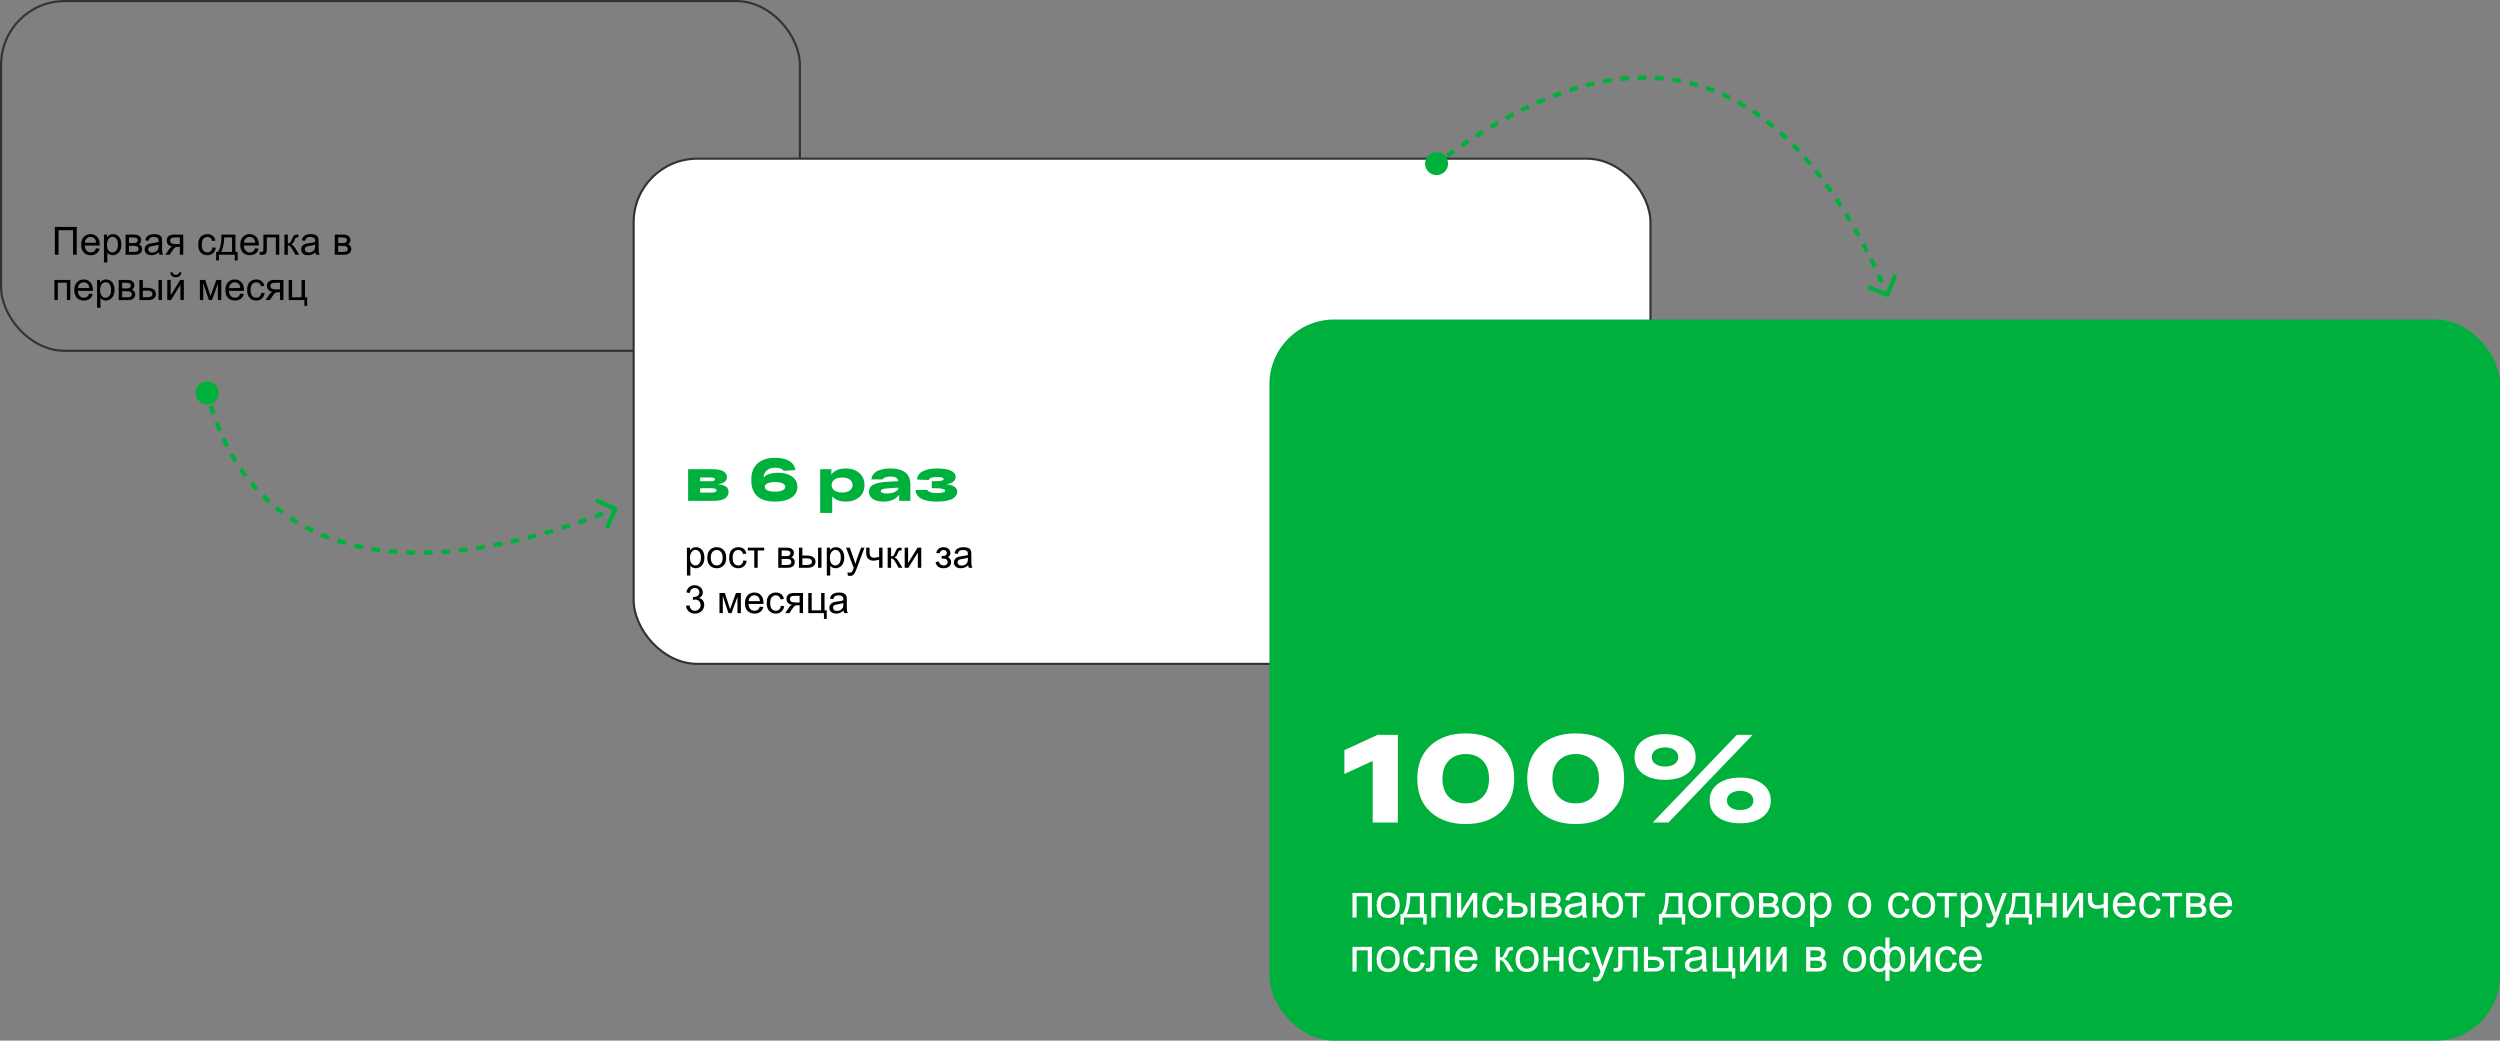
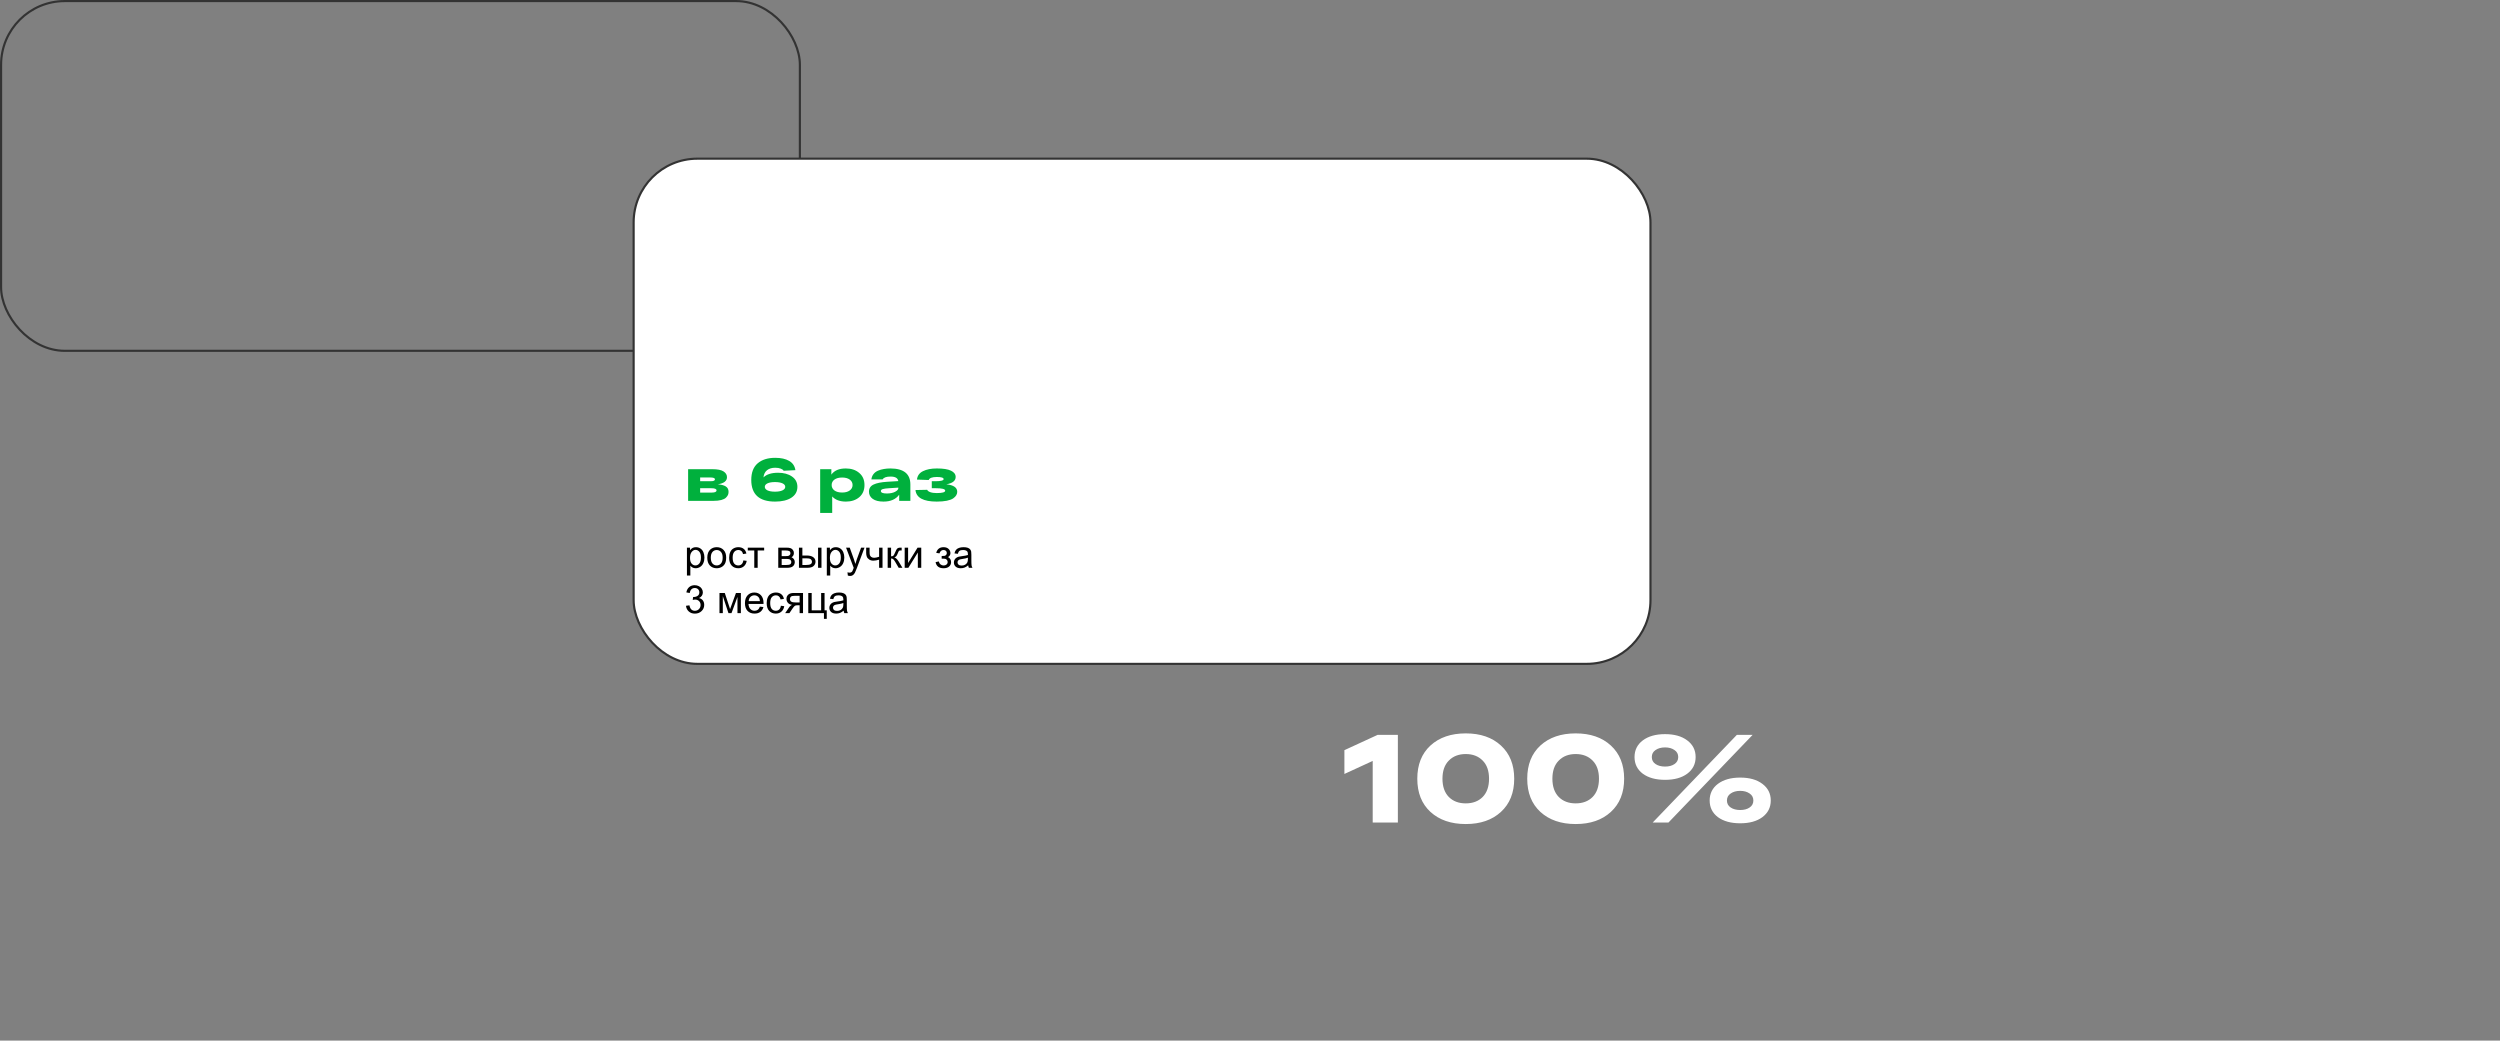
<svg xmlns="http://www.w3.org/2000/svg" width="1158" height="482" viewBox="0 0 1158 482" fill="none">
  <rect x="0" y="0" width="1158" height="482" fill="#808080" stroke="none" />
  <rect x="0.5" y="0.5" width="370" height="162" rx="29.5" stroke="#333333" />
  <rect x="293.5" y="73.5" width="471" height="234" rx="29.5" fill="white" stroke="#333333" />
  <path d="M318.187 266.577V253.666H319.628V254.879C319.968 254.404 320.352 254.05 320.779 253.815C321.207 253.575 321.726 253.455 322.335 253.455C323.132 253.455 323.835 253.66 324.444 254.07C325.054 254.48 325.514 255.061 325.824 255.811C326.135 256.555 326.29 257.372 326.29 258.263C326.29 259.218 326.117 260.079 325.771 260.847C325.432 261.608 324.934 262.194 324.277 262.604C323.627 263.009 322.941 263.211 322.221 263.211C321.693 263.211 321.219 263.1 320.797 262.877C320.381 262.654 320.038 262.373 319.769 262.033V266.577H318.187ZM319.619 258.386C319.619 259.587 319.862 260.475 320.349 261.049C320.835 261.623 321.424 261.91 322.115 261.91C322.818 261.91 323.419 261.614 323.917 261.022C324.421 260.425 324.673 259.502 324.673 258.254C324.673 257.064 324.427 256.174 323.935 255.582C323.448 254.99 322.865 254.694 322.186 254.694C321.512 254.694 320.914 255.011 320.393 255.644C319.877 256.271 319.619 257.185 319.619 258.386ZM327.617 258.333C327.617 256.604 328.098 255.324 329.059 254.492C329.861 253.801 330.84 253.455 331.994 253.455C333.277 253.455 334.326 253.877 335.141 254.721C335.955 255.559 336.362 256.719 336.362 258.201C336.362 259.402 336.181 260.349 335.817 261.04C335.46 261.726 334.936 262.259 334.244 262.64C333.559 263.021 332.809 263.211 331.994 263.211C330.688 263.211 329.63 262.792 328.821 261.954C328.019 261.116 327.617 259.909 327.617 258.333ZM329.243 258.333C329.243 259.528 329.504 260.425 330.025 261.022C330.547 261.614 331.203 261.91 331.994 261.91C332.779 261.91 333.433 261.611 333.954 261.014C334.476 260.416 334.736 259.505 334.736 258.28C334.736 257.126 334.473 256.253 333.945 255.661C333.424 255.063 332.773 254.765 331.994 254.765C331.203 254.765 330.547 255.061 330.025 255.652C329.504 256.244 329.243 257.138 329.243 258.333ZM344.316 259.581L345.872 259.783C345.702 260.855 345.266 261.696 344.562 262.306C343.865 262.909 343.007 263.211 341.987 263.211C340.71 263.211 339.682 262.795 338.902 261.963C338.129 261.125 337.742 259.927 337.742 258.368C337.742 257.36 337.909 256.479 338.243 255.723C338.577 254.967 339.084 254.401 339.764 254.026C340.449 253.646 341.193 253.455 341.996 253.455C343.01 253.455 343.839 253.713 344.483 254.229C345.128 254.738 345.541 255.465 345.723 256.408L344.185 256.646C344.038 256.019 343.777 255.547 343.402 255.23C343.033 254.914 342.585 254.756 342.058 254.756C341.261 254.756 340.613 255.043 340.115 255.617C339.617 256.186 339.368 257.088 339.368 258.324C339.368 259.578 339.608 260.489 340.089 261.058C340.569 261.626 341.196 261.91 341.97 261.91C342.591 261.91 343.109 261.72 343.525 261.339C343.941 260.958 344.205 260.372 344.316 259.581ZM346.373 253.666H353.958V254.976H350.952V263H349.379V254.976H346.373V253.666ZM360.488 253.666H364.136C365.032 253.666 365.697 253.742 366.131 253.895C366.57 254.041 366.945 254.313 367.256 254.712C367.572 255.11 367.73 255.588 367.73 256.145C367.73 256.59 367.637 256.979 367.449 257.313C367.268 257.642 366.992 257.917 366.623 258.14C367.062 258.286 367.426 258.562 367.713 258.966C368.006 259.364 368.152 259.839 368.152 260.39C368.094 261.274 367.777 261.931 367.203 262.358C366.629 262.786 365.794 263 364.698 263H360.488V253.666ZM362.07 257.595H363.758C364.432 257.595 364.895 257.56 365.146 257.489C365.398 257.419 365.624 257.278 365.823 257.067C366.022 256.851 366.122 256.593 366.122 256.294C366.122 255.802 365.946 255.459 365.595 255.266C365.249 255.072 364.654 254.976 363.811 254.976H362.07V257.595ZM362.07 261.699H364.153C365.05 261.699 365.665 261.597 365.999 261.392C366.333 261.181 366.509 260.82 366.526 260.311C366.526 260.012 366.43 259.736 366.236 259.484C366.043 259.227 365.791 259.065 365.48 259.001C365.17 258.931 364.672 258.896 363.986 258.896H362.07V261.699ZM378.928 253.666H380.51V263H378.928V253.666ZM370.077 253.666H371.659V257.313H373.663C374.97 257.313 375.975 257.568 376.678 258.078C377.387 258.582 377.741 259.279 377.741 260.17C377.741 260.949 377.445 261.617 376.854 262.174C376.268 262.725 375.327 263 374.032 263H370.077V253.666ZM371.659 261.699H373.32C374.322 261.699 375.037 261.576 375.465 261.33C375.893 261.084 376.106 260.7 376.106 260.179C376.106 259.774 375.948 259.414 375.632 259.098C375.315 258.781 374.615 258.623 373.531 258.623H371.659V261.699ZM382.979 266.577V253.666H384.421V254.879C384.761 254.404 385.145 254.05 385.572 253.815C386 253.575 386.519 253.455 387.128 253.455C387.925 253.455 388.628 253.66 389.237 254.07C389.847 254.48 390.307 255.061 390.617 255.811C390.928 256.555 391.083 257.372 391.083 258.263C391.083 259.218 390.91 260.079 390.564 260.847C390.225 261.608 389.727 262.194 389.07 262.604C388.42 263.009 387.734 263.211 387.014 263.211C386.486 263.211 386.012 263.1 385.59 262.877C385.174 262.654 384.831 262.373 384.562 262.033V266.577H382.979ZM384.412 258.386C384.412 259.587 384.655 260.475 385.142 261.049C385.628 261.623 386.217 261.91 386.908 261.91C387.611 261.91 388.212 261.614 388.71 261.022C389.214 260.425 389.466 259.502 389.466 258.254C389.466 257.064 389.22 256.174 388.728 255.582C388.241 254.99 387.658 254.694 386.979 254.694C386.305 254.694 385.707 255.011 385.186 255.644C384.67 256.271 384.412 257.185 384.412 258.386ZM392.718 266.595L392.542 265.109C392.888 265.203 393.189 265.25 393.447 265.25C393.799 265.25 394.08 265.191 394.291 265.074C394.502 264.957 394.675 264.793 394.81 264.582C394.909 264.424 395.07 264.031 395.293 263.404C395.322 263.316 395.369 263.188 395.434 263.018L391.892 253.666H393.597L395.539 259.071C395.791 259.757 396.017 260.478 396.216 261.233C396.397 260.507 396.614 259.798 396.866 259.106L398.861 253.666H400.443L396.893 263.158C396.512 264.184 396.216 264.89 396.005 265.276C395.724 265.798 395.401 266.179 395.038 266.419C394.675 266.665 394.241 266.788 393.737 266.788C393.433 266.788 393.093 266.724 392.718 266.595ZM401.208 253.666H402.79V255.433C402.79 256.194 402.834 256.748 402.922 257.094C403.016 257.434 403.235 257.732 403.581 257.99C403.927 258.242 404.36 258.368 404.882 258.368C405.479 258.368 406.253 258.21 407.202 257.894V253.666H408.784V263H407.202V259.238C406.229 259.543 405.321 259.695 404.478 259.695C403.769 259.695 403.142 259.517 402.597 259.159C402.058 258.796 401.691 258.354 401.498 257.832C401.305 257.311 401.208 256.736 401.208 256.109V253.666ZM411.166 253.666H412.748V257.7C413.252 257.7 413.604 257.604 413.803 257.41C414.008 257.217 414.307 256.654 414.699 255.723C415.01 254.984 415.262 254.498 415.455 254.264C415.648 254.029 415.871 253.871 416.123 253.789C416.375 253.707 416.779 253.666 417.336 253.666H417.652V254.976L417.213 254.967C416.797 254.967 416.53 255.028 416.413 255.151C416.29 255.28 416.103 255.664 415.851 256.303C415.61 256.912 415.391 257.334 415.191 257.568C414.992 257.803 414.685 258.017 414.269 258.21C414.948 258.392 415.616 259.024 416.272 260.108L418.004 263H416.264L414.576 260.108C414.23 259.528 413.929 259.147 413.671 258.966C413.413 258.778 413.105 258.685 412.748 258.685V263H411.166V253.666ZM419.05 253.666H420.632V260.785L425.018 253.666H426.723V263H425.141V255.925L420.755 263H419.05V253.666ZM436.18 258.781V257.542C436.848 257.536 437.302 257.51 437.542 257.463C437.788 257.416 438.02 257.275 438.236 257.041C438.453 256.807 438.562 256.514 438.562 256.162C438.562 255.734 438.418 255.395 438.131 255.143C437.85 254.885 437.483 254.756 437.032 254.756C436.142 254.756 435.518 255.28 435.16 256.329L433.657 256.083C434.126 254.331 435.257 253.455 437.05 253.455C438.046 253.455 438.825 253.728 439.388 254.272C439.956 254.817 440.24 255.468 440.24 256.224C440.24 256.985 439.871 257.592 439.133 258.043C439.602 258.295 439.953 258.617 440.188 259.01C440.422 259.396 440.539 259.856 440.539 260.39C440.539 261.228 440.234 261.907 439.625 262.429C439.016 262.95 438.163 263.211 437.067 263.211C434.94 263.211 433.707 262.265 433.367 260.372L434.853 260.056C434.987 260.653 435.26 261.116 435.67 261.444C436.086 261.772 436.561 261.937 437.094 261.937C437.627 261.937 438.069 261.787 438.421 261.488C438.778 261.184 438.957 260.797 438.957 260.328C438.957 259.965 438.846 259.648 438.623 259.379C438.4 259.109 438.163 258.942 437.911 258.878C437.659 258.808 437.202 258.772 436.54 258.772C436.487 258.772 436.367 258.775 436.18 258.781ZM448.467 261.849C447.881 262.347 447.315 262.698 446.771 262.903C446.231 263.108 445.651 263.211 445.03 263.211C444.005 263.211 443.217 262.962 442.666 262.464C442.115 261.96 441.84 261.318 441.84 260.539C441.84 260.082 441.942 259.666 442.147 259.291C442.358 258.91 442.631 258.605 442.965 258.377C443.305 258.148 443.686 257.976 444.107 257.858C444.418 257.776 444.887 257.697 445.514 257.621C446.791 257.469 447.731 257.287 448.335 257.076C448.341 256.859 448.344 256.722 448.344 256.663C448.344 256.019 448.194 255.564 447.896 255.301C447.491 254.943 446.891 254.765 446.094 254.765C445.35 254.765 444.799 254.896 444.441 255.16C444.09 255.418 443.829 255.878 443.659 256.54L442.112 256.329C442.253 255.667 442.484 255.134 442.807 254.729C443.129 254.319 443.595 254.006 444.204 253.789C444.813 253.566 445.52 253.455 446.322 253.455C447.119 253.455 447.767 253.549 448.265 253.736C448.763 253.924 449.129 254.161 449.363 254.448C449.598 254.729 449.762 255.087 449.855 255.521C449.908 255.79 449.935 256.276 449.935 256.979V259.089C449.935 260.56 449.967 261.491 450.031 261.884C450.102 262.271 450.236 262.643 450.436 263H448.783C448.619 262.672 448.514 262.288 448.467 261.849ZM448.335 258.315C447.761 258.55 446.899 258.749 445.751 258.913C445.101 259.007 444.641 259.112 444.371 259.229C444.102 259.347 443.894 259.52 443.747 259.748C443.601 259.971 443.527 260.22 443.527 260.495C443.527 260.917 443.686 261.269 444.002 261.55C444.324 261.831 444.793 261.972 445.408 261.972C446.018 261.972 446.56 261.84 447.034 261.576C447.509 261.307 447.857 260.94 448.08 260.478C448.25 260.12 448.335 259.593 448.335 258.896V258.315ZM317.756 280.599L319.338 280.388C319.52 281.284 319.827 281.932 320.261 282.33C320.7 282.723 321.233 282.919 321.86 282.919C322.604 282.919 323.231 282.661 323.741 282.146C324.257 281.63 324.515 280.991 324.515 280.229C324.515 279.503 324.277 278.905 323.803 278.437C323.328 277.962 322.725 277.725 321.992 277.725C321.693 277.725 321.321 277.783 320.876 277.9L321.052 276.512C321.157 276.523 321.242 276.529 321.307 276.529C321.98 276.529 322.587 276.354 323.126 276.002C323.665 275.65 323.935 275.108 323.935 274.376C323.935 273.796 323.738 273.315 323.346 272.935C322.953 272.554 322.446 272.363 321.825 272.363C321.21 272.363 320.697 272.557 320.287 272.943C319.877 273.33 319.613 273.91 319.496 274.684L317.914 274.402C318.107 273.342 318.547 272.521 319.232 271.941C319.918 271.355 320.771 271.062 321.79 271.062C322.493 271.062 323.141 271.215 323.732 271.52C324.324 271.818 324.775 272.229 325.086 272.75C325.402 273.271 325.561 273.825 325.561 274.411C325.561 274.968 325.411 275.475 325.112 275.932C324.813 276.389 324.371 276.752 323.785 277.021C324.547 277.197 325.139 277.563 325.561 278.12C325.982 278.671 326.193 279.362 326.193 280.194C326.193 281.319 325.783 282.274 324.963 283.06C324.143 283.839 323.105 284.229 321.852 284.229C320.721 284.229 319.78 283.892 319.03 283.218C318.286 282.544 317.861 281.671 317.756 280.599ZM333.26 274.666H335.721L338.173 282.137L340.897 274.666H343.174V284H341.592V276.485L338.832 284H337.417L334.807 276.125V284H333.26V274.666ZM351.98 280.994L353.615 281.196C353.357 282.151 352.88 282.893 352.183 283.42C351.485 283.947 350.595 284.211 349.511 284.211C348.146 284.211 347.062 283.792 346.259 282.954C345.462 282.11 345.063 280.93 345.063 279.412C345.063 277.842 345.468 276.623 346.276 275.756C347.085 274.889 348.134 274.455 349.423 274.455C350.671 274.455 351.69 274.88 352.481 275.729C353.272 276.579 353.668 277.774 353.668 279.315C353.668 279.409 353.665 279.55 353.659 279.737H346.698C346.757 280.763 347.047 281.548 347.568 282.093C348.09 282.638 348.74 282.91 349.52 282.91C350.1 282.91 350.595 282.758 351.005 282.453C351.415 282.148 351.74 281.662 351.98 280.994ZM346.786 278.437H351.998C351.928 277.651 351.729 277.062 351.4 276.67C350.896 276.061 350.243 275.756 349.44 275.756C348.714 275.756 348.102 275.999 347.604 276.485C347.111 276.972 346.839 277.622 346.786 278.437ZM361.701 280.581L363.257 280.783C363.087 281.855 362.65 282.696 361.947 283.306C361.25 283.909 360.392 284.211 359.372 284.211C358.095 284.211 357.066 283.795 356.287 282.963C355.514 282.125 355.127 280.927 355.127 279.368C355.127 278.36 355.294 277.479 355.628 276.723C355.962 275.967 356.469 275.401 357.148 275.026C357.834 274.646 358.578 274.455 359.381 274.455C360.395 274.455 361.224 274.713 361.868 275.229C362.513 275.738 362.926 276.465 363.107 277.408L361.569 277.646C361.423 277.019 361.162 276.547 360.787 276.23C360.418 275.914 359.97 275.756 359.442 275.756C358.646 275.756 357.998 276.043 357.5 276.617C357.002 277.186 356.753 278.088 356.753 279.324C356.753 280.578 356.993 281.489 357.474 282.058C357.954 282.626 358.581 282.91 359.354 282.91C359.976 282.91 360.494 282.72 360.91 282.339C361.326 281.958 361.59 281.372 361.701 280.581ZM371.958 274.666V284H370.385V280.361H369.471C368.914 280.361 368.498 280.435 368.223 280.581C367.953 280.722 367.558 281.182 367.036 281.961L365.656 284H363.696L365.401 281.486C365.923 280.719 366.441 280.285 366.957 280.186C366.055 280.062 365.384 279.737 364.944 279.21C364.511 278.683 364.294 278.076 364.294 277.391C364.294 276.582 364.578 275.926 365.146 275.422C365.721 274.918 366.55 274.666 367.634 274.666H371.958ZM370.385 275.976H368.135C367.191 275.976 366.582 276.122 366.307 276.415C366.037 276.708 365.902 277.051 365.902 277.443C365.902 278 366.102 278.41 366.5 278.674C366.904 278.932 367.616 279.061 368.636 279.061H370.385V275.976ZM374.393 274.666H375.975V282.699H380.352V274.666H381.934V282.699H382.953V286.646H381.652V284H374.393V274.666ZM390.775 282.849C390.189 283.347 389.624 283.698 389.079 283.903C388.54 284.108 387.96 284.211 387.339 284.211C386.313 284.211 385.525 283.962 384.975 283.464C384.424 282.96 384.148 282.318 384.148 281.539C384.148 281.082 384.251 280.666 384.456 280.291C384.667 279.91 384.939 279.605 385.273 279.377C385.613 279.148 385.994 278.976 386.416 278.858C386.727 278.776 387.195 278.697 387.822 278.621C389.1 278.469 390.04 278.287 390.644 278.076C390.649 277.859 390.652 277.722 390.652 277.663C390.652 277.019 390.503 276.564 390.204 276.301C389.8 275.943 389.199 275.765 388.402 275.765C387.658 275.765 387.107 275.896 386.75 276.16C386.398 276.418 386.138 276.878 385.968 277.54L384.421 277.329C384.562 276.667 384.793 276.134 385.115 275.729C385.438 275.319 385.903 275.006 386.513 274.789C387.122 274.566 387.828 274.455 388.631 274.455C389.428 274.455 390.075 274.549 390.573 274.736C391.071 274.924 391.438 275.161 391.672 275.448C391.906 275.729 392.07 276.087 392.164 276.521C392.217 276.79 392.243 277.276 392.243 277.979V280.089C392.243 281.56 392.275 282.491 392.34 282.884C392.41 283.271 392.545 283.643 392.744 284H391.092C390.928 283.672 390.822 283.288 390.775 282.849ZM390.644 279.315C390.069 279.55 389.208 279.749 388.06 279.913C387.409 280.007 386.949 280.112 386.68 280.229C386.41 280.347 386.202 280.52 386.056 280.748C385.909 280.971 385.836 281.22 385.836 281.495C385.836 281.917 385.994 282.269 386.311 282.55C386.633 282.831 387.102 282.972 387.717 282.972C388.326 282.972 388.868 282.84 389.343 282.576C389.817 282.307 390.166 281.94 390.389 281.478C390.559 281.12 390.644 280.593 390.644 279.896V279.315Z" fill="black" />
  <path d="M332.484 224.328C334.127 224.459 335.368 224.795 336.208 225.336C337.048 225.877 337.468 226.708 337.468 227.828C337.468 228.313 337.384 228.771 337.216 229.2C337.048 229.611 336.731 230.049 336.264 230.516C335.816 230.964 335.088 231.328 334.08 231.608C333.091 231.869 331.868 232 330.412 232H318.736V217.328H329.88C332.344 217.328 334.099 217.673 335.144 218.364C336.208 219.055 336.74 219.941 336.74 221.024C336.74 222.797 335.321 223.899 332.484 224.328ZM324.308 221.164V222.9H329.208C330.515 222.9 331.168 222.611 331.168 222.032C331.168 221.453 330.44 221.164 328.984 221.164H324.308ZM329.684 228.164C331.159 228.164 331.896 227.828 331.896 227.156C331.896 226.484 331.103 226.148 329.516 226.148H324.308V228.164H329.684ZM360.419 218.98C363.033 218.98 365.17 219.559 366.831 220.716C368.511 221.873 369.351 223.469 369.351 225.504C369.351 227.651 368.418 229.331 366.551 230.544C364.703 231.739 362.193 232.336 359.019 232.336C351.665 232.336 347.987 228.995 347.987 222.312C347.987 218.877 348.977 216.311 350.955 214.612C352.934 212.913 355.641 212.064 359.075 212.064C361.763 212.064 363.919 212.54 365.543 213.492C367.186 214.444 368.147 215.872 368.427 217.776L362.967 218.056C362.799 217.683 362.361 217.356 361.651 217.076C360.961 216.796 360.102 216.656 359.075 216.656C357.545 216.656 356.294 217.029 355.323 217.776C354.353 218.523 353.793 219.643 353.643 221.136C355.081 219.699 357.339 218.98 360.419 218.98ZM355.519 227.156C356.378 227.548 357.526 227.744 358.963 227.744C360.401 227.744 361.549 227.548 362.407 227.156C363.285 226.745 363.723 226.195 363.723 225.504C363.723 224.813 363.294 224.272 362.435 223.88C361.577 223.488 360.419 223.292 358.963 223.292C357.526 223.292 356.378 223.488 355.519 223.88C354.679 224.272 354.259 224.813 354.259 225.504C354.259 226.195 354.679 226.745 355.519 227.156ZM391.776 216.992C394.315 216.992 396.387 217.683 397.992 219.064C399.616 220.427 400.428 222.293 400.428 224.664C400.428 227.035 399.625 228.911 398.02 230.292C396.415 231.655 394.352 232.336 391.832 232.336C389.032 232.336 386.913 231.543 385.476 229.956V237.6H379.904V217.328H385.084V219.848C386.428 217.944 388.659 216.992 391.776 216.992ZM386.512 227.184C387.389 227.819 388.575 228.136 390.068 228.136C391.561 228.136 392.737 227.819 393.596 227.184C394.473 226.549 394.912 225.709 394.912 224.664C394.912 223.619 394.473 222.779 393.596 222.144C392.737 221.509 391.561 221.192 390.068 221.192C388.575 221.192 387.389 221.509 386.512 222.144C385.653 222.779 385.224 223.619 385.224 224.664C385.224 225.709 385.653 226.549 386.512 227.184ZM412.5 216.992C418.623 217.029 421.684 219.503 421.684 224.412V232H416.504V229.144C414.955 231.272 412.537 232.336 409.252 232.336C407.068 232.336 405.397 231.916 404.24 231.076C403.083 230.236 402.504 229.125 402.504 227.744C402.504 226.213 403.213 225.112 404.632 224.44C406.069 223.749 408.207 223.32 411.044 223.152L416.084 222.844C415.897 221.444 414.703 220.744 412.5 220.744C410.559 220.744 409.336 221.183 408.832 222.06H403.624C403.736 221.108 404.063 220.287 404.604 219.596C405.145 218.905 405.836 218.383 406.676 218.028C407.535 217.655 408.44 217.393 409.392 217.244C410.344 217.076 411.38 216.992 412.5 216.992ZM410.764 228.584C412.332 228.584 413.611 228.323 414.6 227.8C415.608 227.277 416.112 226.708 416.112 226.092V225.868L411.772 226.148C410.484 226.223 409.532 226.353 408.916 226.54C408.319 226.727 408.02 227.025 408.02 227.436C408.02 228.201 408.935 228.584 410.764 228.584ZM438.349 224.328C441.709 224.683 443.389 225.84 443.389 227.8C443.389 228.36 443.239 228.892 442.941 229.396C442.661 229.9 442.185 230.385 441.513 230.852C440.859 231.3 439.879 231.664 438.573 231.944C437.266 232.205 435.707 232.336 433.897 232.336C427.699 232.336 424.414 230.553 424.041 226.988L429.473 226.876C429.659 227.324 430.135 227.688 430.901 227.968C431.685 228.248 432.683 228.388 433.897 228.388C436.51 228.388 437.817 228.015 437.817 227.268C437.817 226.521 436.398 226.148 433.561 226.148H431.601V222.9H433.309C435.829 222.9 437.089 222.573 437.089 221.92C437.089 221.267 436.034 220.94 433.925 220.94C431.778 220.94 430.527 221.407 430.173 222.34L424.741 222.144C424.927 220.371 425.851 219.073 427.513 218.252C429.193 217.412 431.33 216.992 433.925 216.992C436.893 216.992 439.086 217.337 440.505 218.028C441.942 218.719 442.661 219.68 442.661 220.912C442.661 222.704 441.223 223.843 438.349 224.328Z" fill="#00B03D" />
-   <rect x="588" y="148" width="570" height="334" rx="30" fill="#00B03D" />
-   <path d="M626.461 413.592H635.463V425H633.529V415.192H628.395V425H626.461V413.592ZM637.654 419.296C637.654 417.183 638.242 415.618 639.416 414.602C640.397 413.757 641.593 413.334 643.004 413.334C644.572 413.334 645.854 413.85 646.85 414.881C647.845 415.905 648.343 417.323 648.343 419.135C648.343 420.603 648.121 421.759 647.677 422.604C647.24 423.442 646.599 424.094 645.754 424.56C644.916 425.025 643.999 425.258 643.004 425.258C641.407 425.258 640.114 424.746 639.126 423.722C638.145 422.698 637.654 421.222 637.654 419.296ZM639.642 419.296C639.642 420.757 639.96 421.853 640.598 422.583C641.235 423.306 642.037 423.668 643.004 423.668C643.964 423.668 644.762 423.303 645.399 422.572C646.037 421.842 646.355 420.728 646.355 419.231C646.355 417.821 646.033 416.754 645.389 416.03C644.751 415.3 643.956 414.935 643.004 414.935C642.037 414.935 641.235 415.296 640.598 416.02C639.96 416.743 639.642 417.835 639.642 419.296ZM651.651 413.592H659.601V423.41H660.836V428.233H659.246V425H650.266V428.233H648.676V423.41H649.696C651.057 421.562 651.709 418.29 651.651 413.592ZM653.263 415.192C653.119 418.895 652.547 421.634 651.544 423.41H657.678V415.192H653.263ZM662.984 413.592H671.986V425H670.053V415.192H664.918V425H662.984V413.592ZM674.897 413.592H676.831V422.293L682.191 413.592H684.275V425H682.342V416.353L676.981 425H674.897V413.592ZM694.631 420.821L696.532 421.068C696.325 422.379 695.791 423.407 694.932 424.151C694.079 424.889 693.03 425.258 691.784 425.258C690.223 425.258 688.966 424.749 688.014 423.732C687.068 422.708 686.596 421.244 686.596 419.339C686.596 418.107 686.8 417.029 687.208 416.105C687.616 415.182 688.236 414.491 689.066 414.032C689.904 413.567 690.814 413.334 691.795 413.334C693.034 413.334 694.047 413.649 694.835 414.279C695.623 414.902 696.128 415.79 696.35 416.943L694.47 417.233C694.291 416.467 693.972 415.891 693.514 415.504C693.062 415.117 692.515 414.924 691.87 414.924C690.896 414.924 690.105 415.275 689.496 415.977C688.887 416.671 688.583 417.774 688.583 419.285C688.583 420.818 688.877 421.931 689.464 422.626C690.051 423.321 690.817 423.668 691.763 423.668C692.522 423.668 693.156 423.435 693.664 422.97C694.173 422.504 694.495 421.788 694.631 420.821ZM709.047 413.592H710.98V425H709.047V413.592ZM698.229 413.592H700.163V418.05H702.612C704.209 418.05 705.438 418.361 706.297 418.984C707.163 419.6 707.597 420.452 707.597 421.541C707.597 422.493 707.235 423.31 706.512 423.99C705.796 424.663 704.646 425 703.063 425H698.229V413.592ZM700.163 423.41H702.193C703.418 423.41 704.292 423.26 704.814 422.959C705.337 422.658 705.599 422.189 705.599 421.552C705.599 421.058 705.405 420.617 705.019 420.23C704.632 419.844 703.776 419.65 702.451 419.65H700.163V423.41ZM714.01 413.592H718.468C719.563 413.592 720.376 413.685 720.906 413.871C721.443 414.05 721.902 414.383 722.281 414.87C722.668 415.357 722.861 415.941 722.861 416.621C722.861 417.165 722.747 417.642 722.518 418.05C722.296 418.451 721.959 418.787 721.508 419.06C722.045 419.239 722.489 419.575 722.84 420.069C723.198 420.556 723.377 421.136 723.377 421.81C723.305 422.891 722.919 423.693 722.217 424.216C721.515 424.739 720.494 425 719.155 425H714.01V413.592ZM715.943 418.394H718.006C718.829 418.394 719.395 418.351 719.703 418.265C720.011 418.179 720.287 418.007 720.53 417.749C720.774 417.484 720.896 417.169 720.896 416.804C720.896 416.202 720.681 415.783 720.251 415.547C719.828 415.311 719.102 415.192 718.07 415.192H715.943V418.394ZM715.943 423.41H718.489C719.585 423.41 720.337 423.285 720.745 423.034C721.153 422.776 721.368 422.336 721.39 421.713C721.39 421.348 721.271 421.011 721.035 420.703C720.799 420.388 720.491 420.191 720.111 420.112C719.732 420.026 719.123 419.983 718.285 419.983H715.943V423.41ZM732.873 423.593C732.157 424.201 731.466 424.631 730.8 424.882C730.141 425.132 729.432 425.258 728.673 425.258C727.42 425.258 726.456 424.953 725.783 424.345C725.11 423.729 724.773 422.945 724.773 421.992C724.773 421.434 724.899 420.925 725.149 420.467C725.407 420.001 725.74 419.629 726.148 419.35C726.564 419.07 727.029 418.859 727.545 418.716C727.924 418.616 728.497 418.519 729.264 418.426C730.825 418.24 731.974 418.018 732.712 417.76C732.719 417.495 732.723 417.326 732.723 417.255C732.723 416.467 732.54 415.912 732.175 415.59C731.681 415.153 730.947 414.935 729.973 414.935C729.063 414.935 728.39 415.096 727.953 415.418C727.523 415.733 727.205 416.295 726.997 417.104L725.106 416.847C725.278 416.037 725.561 415.386 725.955 414.892C726.349 414.39 726.918 414.007 727.663 413.742C728.408 413.47 729.271 413.334 730.252 413.334C731.226 413.334 732.017 413.449 732.626 413.678C733.235 413.907 733.682 414.197 733.969 414.548C734.255 414.892 734.456 415.328 734.57 415.858C734.635 416.188 734.667 416.782 734.667 417.642V420.22C734.667 422.017 734.706 423.156 734.785 423.636C734.871 424.108 735.036 424.563 735.279 425H733.26C733.059 424.599 732.93 424.13 732.873 423.593ZM732.712 419.274C732.01 419.561 730.957 419.804 729.554 420.005C728.759 420.119 728.197 420.248 727.867 420.392C727.538 420.535 727.284 420.746 727.104 421.025C726.925 421.298 726.836 421.602 726.836 421.938C726.836 422.454 727.029 422.884 727.416 423.228C727.81 423.571 728.383 423.743 729.135 423.743C729.88 423.743 730.542 423.582 731.122 423.26C731.702 422.93 732.128 422.483 732.4 421.917C732.608 421.48 732.712 420.836 732.712 419.983V419.274ZM737.696 413.592H739.63V418.361H741.972C742.144 416.729 742.652 415.482 743.497 414.623C744.349 413.764 745.452 413.334 746.806 413.334C747.959 413.334 748.868 413.567 749.534 414.032C750.2 414.498 750.748 415.139 751.178 415.955C751.615 416.771 751.833 417.871 751.833 419.253C751.833 421.222 751.385 422.715 750.49 423.732C749.595 424.749 748.381 425.258 746.849 425.258C745.424 425.258 744.281 424.785 743.422 423.84C742.562 422.895 742.079 421.598 741.972 419.951H739.63V425H737.696V413.592ZM746.913 414.978C745.968 414.978 745.23 415.343 744.7 416.073C744.177 416.797 743.916 417.813 743.916 419.124C743.916 420.692 744.181 421.842 744.711 422.572C745.241 423.303 745.95 423.668 746.838 423.668C747.719 423.668 748.438 423.331 748.997 422.658C749.563 421.978 749.846 420.886 749.846 419.382C749.846 417.914 749.602 416.814 749.115 416.084C748.628 415.346 747.894 414.978 746.913 414.978ZM752.639 413.592H761.909V415.192H758.235V425H756.312V415.192H752.639V413.592ZM771.405 413.592H779.354V423.41H780.59V428.233H779V425H770.02V428.233H768.43V423.41H769.45C770.811 421.562 771.463 418.29 771.405 413.592ZM773.017 415.192C772.873 418.895 772.3 421.634 771.298 423.41H777.432V415.192H773.017ZM782.008 419.296C782.008 417.183 782.595 415.618 783.77 414.602C784.751 413.757 785.947 413.334 787.357 413.334C788.926 413.334 790.208 413.85 791.203 414.881C792.199 415.905 792.696 417.323 792.696 419.135C792.696 420.603 792.474 421.759 792.03 422.604C791.593 423.442 790.952 424.094 790.107 424.56C789.27 425.025 788.353 425.258 787.357 425.258C785.76 425.258 784.468 424.746 783.479 423.722C782.498 422.698 782.008 421.222 782.008 419.296ZM783.995 419.296C783.995 420.757 784.314 421.853 784.951 422.583C785.589 423.306 786.391 423.668 787.357 423.668C788.317 423.668 789.116 423.303 789.753 422.572C790.39 421.842 790.709 420.728 790.709 419.231C790.709 417.821 790.387 416.754 789.742 416.03C789.105 415.3 788.31 414.935 787.357 414.935C786.391 414.935 785.589 415.296 784.951 416.02C784.314 416.743 783.995 417.835 783.995 419.296ZM794.984 413.592H801.548V415.192H796.918V425H794.984V413.592ZM801.795 419.296C801.795 417.183 802.382 415.618 803.557 414.602C804.538 413.757 805.734 413.334 807.145 413.334C808.713 413.334 809.995 413.85 810.99 414.881C811.986 415.905 812.483 417.323 812.483 419.135C812.483 420.603 812.261 421.759 811.817 422.604C811.381 423.442 810.74 424.094 809.895 424.56C809.057 425.025 808.14 425.258 807.145 425.258C805.548 425.258 804.255 424.746 803.267 423.722C802.285 422.698 801.795 421.222 801.795 419.296ZM803.782 419.296C803.782 420.757 804.101 421.853 804.738 422.583C805.376 423.306 806.178 423.668 807.145 423.668C808.104 423.668 808.903 423.303 809.54 422.572C810.177 421.842 810.496 420.728 810.496 419.231C810.496 417.821 810.174 416.754 809.529 416.03C808.892 415.3 808.097 414.935 807.145 414.935C806.178 414.935 805.376 415.296 804.738 416.02C804.101 416.743 803.782 417.835 803.782 419.296ZM814.771 413.592H819.229C820.325 413.592 821.138 413.685 821.668 413.871C822.205 414.05 822.663 414.383 823.043 414.87C823.43 415.357 823.623 415.941 823.623 416.621C823.623 417.165 823.508 417.642 823.279 418.05C823.057 418.451 822.721 418.787 822.27 419.06C822.807 419.239 823.251 419.575 823.602 420.069C823.96 420.556 824.139 421.136 824.139 421.81C824.067 422.891 823.68 423.693 822.979 424.216C822.277 424.739 821.256 425 819.917 425H814.771V413.592ZM816.705 418.394H818.768C819.591 418.394 820.157 418.351 820.465 418.265C820.773 418.179 821.049 418.007 821.292 417.749C821.535 417.484 821.657 417.169 821.657 416.804C821.657 416.202 821.442 415.783 821.013 415.547C820.59 415.311 819.863 415.192 818.832 415.192H816.705V418.394ZM816.705 423.41H819.251C820.347 423.41 821.099 423.285 821.507 423.034C821.915 422.776 822.13 422.336 822.151 421.713C822.151 421.348 822.033 421.011 821.797 420.703C821.561 420.388 821.253 420.191 820.873 420.112C820.493 420.026 819.885 419.983 819.047 419.983H816.705V423.41ZM825.471 419.296C825.471 417.183 826.058 415.618 827.232 414.602C828.214 413.757 829.41 413.334 830.82 413.334C832.389 413.334 833.671 413.85 834.666 414.881C835.661 415.905 836.159 417.323 836.159 419.135C836.159 420.603 835.937 421.759 835.493 422.604C835.056 423.442 834.415 424.094 833.57 424.56C832.732 425.025 831.816 425.258 830.82 425.258C829.223 425.258 827.931 424.746 826.942 423.722C825.961 422.698 825.471 421.222 825.471 419.296ZM827.458 419.296C827.458 420.757 827.777 421.853 828.414 422.583C829.051 423.306 829.854 423.668 830.82 423.668C831.78 423.668 832.578 423.303 833.216 422.572C833.853 421.842 834.172 420.728 834.172 419.231C834.172 417.821 833.85 416.754 833.205 416.03C832.568 415.3 831.773 414.935 830.82 414.935C829.854 414.935 829.051 415.296 828.414 416.02C827.777 416.743 827.458 417.835 827.458 419.296ZM838.437 429.372V413.592H840.198V415.074C840.614 414.494 841.083 414.061 841.605 413.774C842.128 413.481 842.762 413.334 843.507 413.334C844.481 413.334 845.34 413.585 846.085 414.086C846.83 414.587 847.392 415.296 847.771 416.213C848.151 417.122 848.341 418.121 848.341 419.21C848.341 420.377 848.13 421.43 847.707 422.368C847.292 423.299 846.683 424.015 845.881 424.517C845.086 425.011 844.248 425.258 843.367 425.258C842.723 425.258 842.143 425.122 841.627 424.85C841.118 424.577 840.7 424.234 840.37 423.818V429.372H838.437ZM840.188 419.36C840.188 420.828 840.485 421.913 841.079 422.615C841.674 423.317 842.393 423.668 843.238 423.668C844.098 423.668 844.832 423.306 845.44 422.583C846.056 421.853 846.364 420.725 846.364 419.199C846.364 417.745 846.063 416.657 845.462 415.934C844.868 415.21 844.155 414.849 843.324 414.849C842.501 414.849 841.77 415.235 841.133 416.009C840.503 416.775 840.188 417.892 840.188 419.36ZM856.086 419.296C856.086 417.183 856.673 415.618 857.848 414.602C858.829 413.757 860.025 413.334 861.436 413.334C863.004 413.334 864.286 413.85 865.281 414.881C866.277 415.905 866.774 417.323 866.774 419.135C866.774 420.603 866.552 421.759 866.108 422.604C865.672 423.442 865.031 424.094 864.186 424.56C863.348 425.025 862.431 425.258 861.436 425.258C859.839 425.258 858.546 424.746 857.558 423.722C856.576 422.698 856.086 421.222 856.086 419.296ZM858.073 419.296C858.073 420.757 858.392 421.853 859.029 422.583C859.667 423.306 860.469 423.668 861.436 423.668C862.395 423.668 863.194 423.303 863.831 422.572C864.468 421.842 864.787 420.728 864.787 419.231C864.787 417.821 864.465 416.754 863.82 416.03C863.183 415.3 862.388 414.935 861.436 414.935C860.469 414.935 859.667 415.296 859.029 416.02C858.392 416.743 858.073 417.835 858.073 419.296ZM882.619 420.821L884.521 421.068C884.313 422.379 883.779 423.407 882.92 424.151C882.068 424.889 881.019 425.258 879.772 425.258C878.211 425.258 876.954 424.749 876.002 423.732C875.057 422.708 874.584 421.244 874.584 419.339C874.584 418.107 874.788 417.029 875.196 416.105C875.604 415.182 876.224 414.491 877.055 414.032C877.893 413.567 878.802 413.334 879.783 413.334C881.022 413.334 882.035 413.649 882.823 414.279C883.611 414.902 884.116 415.79 884.338 416.943L882.458 417.233C882.279 416.467 881.96 415.891 881.502 415.504C881.051 415.117 880.503 414.924 879.858 414.924C878.884 414.924 878.093 415.275 877.484 415.977C876.876 416.671 876.571 417.774 876.571 419.285C876.571 420.818 876.865 421.931 877.452 422.626C878.039 423.321 878.806 423.668 879.751 423.668C880.51 423.668 881.144 423.435 881.652 422.97C882.161 422.504 882.483 421.788 882.619 420.821ZM885.713 419.296C885.713 417.183 886.3 415.618 887.475 414.602C888.456 413.757 889.652 413.334 891.062 413.334C892.631 413.334 893.913 413.85 894.908 414.881C895.904 415.905 896.401 417.323 896.401 419.135C896.401 420.603 896.179 421.759 895.735 422.604C895.299 423.442 894.658 424.094 893.812 424.56C892.975 425.025 892.058 425.258 891.062 425.258C889.465 425.258 888.173 424.746 887.185 423.722C886.203 422.698 885.713 421.222 885.713 419.296ZM887.7 419.296C887.7 420.757 888.019 421.853 888.656 422.583C889.294 423.306 890.096 423.668 891.062 423.668C892.022 423.668 892.821 423.303 893.458 422.572C894.095 421.842 894.414 420.728 894.414 419.231C894.414 417.821 894.092 416.754 893.447 416.03C892.81 415.3 892.015 414.935 891.062 414.935C890.096 414.935 889.294 415.296 888.656 416.02C888.019 416.743 887.7 417.835 887.7 419.296ZM897.143 413.592H906.413V415.192H902.739V425H900.816V415.192H897.143V413.592ZM908.261 429.372V413.592H910.022V415.074C910.438 414.494 910.907 414.061 911.43 413.774C911.952 413.481 912.586 413.334 913.331 413.334C914.305 413.334 915.164 413.585 915.909 414.086C916.654 414.587 917.216 415.296 917.596 416.213C917.975 417.122 918.165 418.121 918.165 419.21C918.165 420.377 917.954 421.43 917.531 422.368C917.116 423.299 916.507 424.015 915.705 424.517C914.91 425.011 914.072 425.258 913.191 425.258C912.547 425.258 911.967 425.122 911.451 424.85C910.943 424.577 910.524 424.234 910.194 423.818V429.372H908.261ZM910.012 419.36C910.012 420.828 910.309 421.913 910.903 422.615C911.498 423.317 912.217 423.668 913.062 423.668C913.922 423.668 914.656 423.306 915.265 422.583C915.881 421.853 916.188 420.725 916.188 419.199C916.188 417.745 915.888 416.657 915.286 415.934C914.692 415.21 913.979 414.849 913.148 414.849C912.325 414.849 911.594 415.235 910.957 416.009C910.327 416.775 910.012 417.892 910.012 419.36ZM920.163 429.394L919.948 427.578C920.371 427.693 920.74 427.75 921.055 427.75C921.484 427.75 921.828 427.678 922.086 427.535C922.344 427.392 922.555 427.191 922.72 426.934C922.841 426.74 923.038 426.26 923.311 425.494C923.346 425.387 923.404 425.229 923.482 425.021L919.153 413.592H921.237L923.611 420.198C923.919 421.036 924.195 421.917 924.438 422.841C924.66 421.953 924.925 421.086 925.233 420.241L927.672 413.592H929.605L925.266 425.193C924.8 426.447 924.438 427.31 924.181 427.782C923.837 428.42 923.443 428.885 922.999 429.179C922.555 429.479 922.025 429.63 921.409 429.63C921.037 429.63 920.621 429.551 920.163 429.394ZM932.044 413.592H939.993V423.41H941.229V428.233H939.639V425H930.658V428.233H929.068V423.41H930.089C931.45 421.562 932.101 418.29 932.044 413.592ZM933.655 415.192C933.512 418.895 932.939 421.634 931.937 423.41H938.07V415.192H933.655ZM943.377 413.592H945.311V418.34H950.671V413.592H952.604V425H950.671V419.94H945.311V425H943.377V413.592ZM955.526 413.592H957.46V422.293L962.82 413.592H964.904V425H962.971V416.353L957.61 425H955.526V413.592ZM967.106 413.592H969.04V415.751C969.04 416.682 969.094 417.359 969.201 417.781C969.316 418.197 969.584 418.562 970.007 418.877C970.429 419.185 970.959 419.339 971.597 419.339C972.327 419.339 973.272 419.146 974.433 418.759V413.592H976.366V425H974.433V420.402C973.244 420.775 972.134 420.961 971.103 420.961C970.236 420.961 969.47 420.743 968.804 420.306C968.145 419.862 967.697 419.321 967.461 418.684C967.225 418.046 967.106 417.344 967.106 416.578V413.592ZM987.098 421.326L989.096 421.573C988.781 422.741 988.197 423.646 987.345 424.291C986.493 424.936 985.404 425.258 984.079 425.258C982.41 425.258 981.086 424.746 980.104 423.722C979.131 422.69 978.644 421.247 978.644 419.393C978.644 417.473 979.138 415.984 980.126 414.924C981.114 413.864 982.396 413.334 983.972 413.334C985.497 413.334 986.743 413.853 987.71 414.892C988.677 415.93 989.16 417.391 989.16 419.274C989.16 419.389 989.157 419.561 989.149 419.79H980.642C980.713 421.043 981.068 422.003 981.705 422.669C982.342 423.335 983.137 423.668 984.09 423.668C984.799 423.668 985.404 423.482 985.905 423.109C986.407 422.737 986.804 422.143 987.098 421.326ZM980.749 418.2H987.119C987.033 417.241 986.79 416.521 986.389 416.041C985.773 415.296 984.974 414.924 983.993 414.924C983.105 414.924 982.357 415.221 981.748 415.815C981.146 416.41 980.813 417.205 980.749 418.2ZM998.979 420.821L1000.88 421.068C1000.67 422.379 1000.14 423.407 999.279 424.151C998.427 424.889 997.378 425.258 996.132 425.258C994.571 425.258 993.314 424.749 992.361 423.732C991.416 422.708 990.943 421.244 990.943 419.339C990.943 418.107 991.147 417.029 991.556 416.105C991.964 415.182 992.583 414.491 993.414 414.032C994.252 413.567 995.161 413.334 996.143 413.334C997.382 413.334 998.395 413.649 999.183 414.279C999.97 414.902 1000.48 415.79 1000.7 416.943L998.817 417.233C998.638 416.467 998.32 415.891 997.861 415.504C997.41 415.117 996.862 414.924 996.218 414.924C995.244 414.924 994.452 415.275 993.844 415.977C993.235 416.671 992.931 417.774 992.931 419.285C992.931 420.818 993.224 421.931 993.812 422.626C994.399 423.321 995.165 423.668 996.11 423.668C996.869 423.668 997.503 423.435 998.012 422.97C998.52 422.504 998.842 421.788 998.979 420.821ZM1001.49 413.592H1010.76V415.192H1007.09V425H1005.17V415.192H1001.49V413.592ZM1012.62 413.592H1017.08C1018.17 413.592 1018.99 413.685 1019.52 413.871C1020.05 414.05 1020.51 414.383 1020.89 414.87C1021.28 415.357 1021.47 415.941 1021.47 416.621C1021.47 417.165 1021.36 417.642 1021.13 418.05C1020.91 418.451 1020.57 418.787 1020.12 419.06C1020.66 419.239 1021.1 419.575 1021.45 420.069C1021.81 420.556 1021.99 421.136 1021.99 421.81C1021.92 422.891 1021.53 423.693 1020.83 424.216C1020.13 424.739 1019.11 425 1017.77 425H1012.62V413.592ZM1014.55 418.394H1016.62C1017.44 418.394 1018.01 418.351 1018.31 418.265C1018.62 418.179 1018.9 418.007 1019.14 417.749C1019.39 417.484 1019.51 417.169 1019.51 416.804C1019.51 416.202 1019.29 415.783 1018.86 415.547C1018.44 415.311 1017.71 415.192 1016.68 415.192H1014.55V418.394ZM1014.55 423.41H1017.1C1018.2 423.41 1018.95 423.285 1019.36 423.034C1019.76 422.776 1019.98 422.336 1020 421.713C1020 421.348 1019.88 421.011 1019.65 420.703C1019.41 420.388 1019.1 420.191 1018.72 420.112C1018.34 420.026 1017.73 419.983 1016.9 419.983H1014.55V423.41ZM1031.85 421.326L1033.85 421.573C1033.53 422.741 1032.95 423.646 1032.1 424.291C1031.24 424.936 1030.16 425.258 1028.83 425.258C1027.16 425.258 1025.84 424.746 1024.86 423.722C1023.88 422.69 1023.4 421.247 1023.4 419.393C1023.4 417.473 1023.89 415.984 1024.88 414.924C1025.87 413.864 1027.15 413.334 1028.72 413.334C1030.25 413.334 1031.5 413.853 1032.46 414.892C1033.43 415.93 1033.91 417.391 1033.91 419.274C1033.91 419.389 1033.91 419.561 1033.9 419.79H1025.39C1025.47 421.043 1025.82 422.003 1026.46 422.669C1027.09 423.335 1027.89 423.668 1028.84 423.668C1029.55 423.668 1030.16 423.482 1030.66 423.109C1031.16 422.737 1031.56 422.143 1031.85 421.326ZM1025.5 418.2H1031.87C1031.79 417.241 1031.54 416.521 1031.14 416.041C1030.52 415.296 1029.73 414.924 1028.75 414.924C1027.86 414.924 1027.11 415.221 1026.5 415.815C1025.9 416.41 1025.57 417.205 1025.5 418.2ZM626.461 438.592H635.463V450H633.529V440.192H628.395V450H626.461V438.592ZM637.654 444.296C637.654 442.183 638.242 440.618 639.416 439.602C640.397 438.757 641.593 438.334 643.004 438.334C644.572 438.334 645.854 438.85 646.85 439.881C647.845 440.905 648.343 442.323 648.343 444.135C648.343 445.603 648.121 446.759 647.677 447.604C647.24 448.442 646.599 449.094 645.754 449.56C644.916 450.025 643.999 450.258 643.004 450.258C641.407 450.258 640.114 449.746 639.126 448.722C638.145 447.698 637.654 446.222 637.654 444.296ZM639.642 444.296C639.642 445.757 639.96 446.853 640.598 447.583C641.235 448.306 642.037 448.668 643.004 448.668C643.964 448.668 644.762 448.303 645.399 447.572C646.037 446.842 646.355 445.728 646.355 444.231C646.355 442.821 646.033 441.754 645.389 441.03C644.751 440.3 643.956 439.935 643.004 439.935C642.037 439.935 641.235 440.296 640.598 441.02C639.96 441.743 639.642 442.835 639.642 444.296ZM658.064 445.821L659.966 446.068C659.758 447.379 659.225 448.407 658.365 449.151C657.513 449.889 656.464 450.258 655.218 450.258C653.657 450.258 652.4 449.749 651.447 448.732C650.502 447.708 650.029 446.244 650.029 444.339C650.029 443.107 650.233 442.029 650.642 441.105C651.05 440.182 651.669 439.491 652.5 439.032C653.338 438.567 654.247 438.334 655.229 438.334C656.467 438.334 657.481 438.649 658.269 439.279C659.056 439.902 659.561 440.79 659.783 441.943L657.903 442.233C657.724 441.467 657.406 440.891 656.947 440.504C656.496 440.117 655.948 439.924 655.304 439.924C654.33 439.924 653.538 440.275 652.93 440.977C652.321 441.671 652.017 442.774 652.017 444.285C652.017 445.818 652.31 446.931 652.897 447.626C653.485 448.321 654.251 448.668 655.196 448.668C655.955 448.668 656.589 448.435 657.098 447.97C657.606 447.504 657.928 446.788 658.064 445.821ZM662.565 438.592H671.546V450H669.623V440.192H664.499V445.875C664.499 447.2 664.456 448.074 664.37 448.496C664.284 448.919 664.048 449.287 663.661 449.603C663.274 449.918 662.716 450.075 661.985 450.075C661.534 450.075 661.015 450.047 660.428 449.989V448.378H661.276C661.677 448.378 661.964 448.339 662.136 448.26C662.308 448.174 662.422 448.041 662.479 447.862C662.537 447.683 662.565 447.1 662.565 446.111V438.592ZM682.277 446.326L684.275 446.573C683.96 447.741 683.377 448.646 682.524 449.291C681.672 449.936 680.584 450.258 679.259 450.258C677.59 450.258 676.265 449.746 675.284 448.722C674.31 447.69 673.823 446.247 673.823 444.393C673.823 442.473 674.317 440.984 675.306 439.924C676.294 438.864 677.576 438.334 679.151 438.334C680.677 438.334 681.923 438.853 682.89 439.892C683.856 440.93 684.34 442.391 684.34 444.274C684.34 444.389 684.336 444.561 684.329 444.79H675.821C675.893 446.043 676.247 447.003 676.885 447.669C677.522 448.335 678.317 448.668 679.27 448.668C679.979 448.668 680.584 448.482 681.085 448.109C681.586 447.737 681.984 447.143 682.277 446.326ZM675.929 443.2H682.299C682.213 442.241 681.969 441.521 681.568 441.041C680.952 440.296 680.154 439.924 679.173 439.924C678.285 439.924 677.536 440.221 676.928 440.815C676.326 441.41 675.993 442.205 675.929 443.2ZM692.826 438.592H694.76V443.522C695.376 443.522 695.805 443.404 696.049 443.168C696.299 442.932 696.665 442.244 697.145 441.105C697.524 440.203 697.832 439.609 698.068 439.322C698.305 439.036 698.577 438.842 698.885 438.742C699.193 438.642 699.687 438.592 700.367 438.592H700.754V440.192L700.217 440.182C699.708 440.182 699.382 440.257 699.239 440.407C699.089 440.565 698.86 441.034 698.552 441.814C698.258 442.559 697.99 443.075 697.746 443.361C697.503 443.648 697.127 443.909 696.618 444.146C697.449 444.368 698.265 445.141 699.067 446.466L701.184 450H699.057L696.994 446.466C696.572 445.757 696.203 445.291 695.888 445.069C695.573 444.84 695.197 444.726 694.76 444.726V450H692.826V438.592ZM702 444.296C702 442.183 702.587 440.618 703.762 439.602C704.743 438.757 705.939 438.334 707.35 438.334C708.918 438.334 710.2 438.85 711.195 439.881C712.191 440.905 712.688 442.323 712.688 444.135C712.688 445.603 712.466 446.759 712.022 447.604C711.586 448.442 710.945 449.094 710.1 449.56C709.262 450.025 708.345 450.258 707.35 450.258C705.753 450.258 704.46 449.746 703.472 448.722C702.491 447.698 702 446.222 702 444.296ZM703.987 444.296C703.987 445.757 704.306 446.853 704.943 447.583C705.581 448.306 706.383 448.668 707.35 448.668C708.309 448.668 709.108 448.303 709.745 447.572C710.382 446.842 710.701 445.728 710.701 444.231C710.701 442.821 710.379 441.754 709.734 441.03C709.097 440.3 708.302 439.935 707.35 439.935C706.383 439.935 705.581 440.296 704.943 441.02C704.306 441.743 703.987 442.835 703.987 444.296ZM714.977 438.592H716.91V443.34H722.271V438.592H724.204V450H722.271V444.94H716.91V450H714.977V438.592ZM734.57 445.821L736.472 446.068C736.264 447.379 735.73 448.407 734.871 449.151C734.019 449.889 732.97 450.258 731.724 450.258C730.162 450.258 728.906 449.749 727.953 448.732C727.008 447.708 726.535 446.244 726.535 444.339C726.535 443.107 726.739 442.029 727.147 441.105C727.556 440.182 728.175 439.491 729.006 439.032C729.844 438.567 730.753 438.334 731.734 438.334C732.973 438.334 733.987 438.649 734.774 439.279C735.562 439.902 736.067 440.79 736.289 441.943L734.409 442.233C734.23 441.467 733.911 440.891 733.453 440.504C733.002 440.117 732.454 439.924 731.81 439.924C730.836 439.924 730.044 440.275 729.436 440.977C728.827 441.671 728.522 442.774 728.522 444.285C728.522 445.818 728.816 446.931 729.403 447.626C729.991 448.321 730.757 448.668 731.702 448.668C732.461 448.668 733.095 448.435 733.604 447.97C734.112 447.504 734.434 446.788 734.57 445.821ZM738.04 454.394L737.825 452.578C738.248 452.693 738.617 452.75 738.932 452.75C739.361 452.75 739.705 452.678 739.963 452.535C740.221 452.392 740.432 452.191 740.597 451.934C740.718 451.74 740.915 451.26 741.188 450.494C741.223 450.387 741.281 450.229 741.359 450.021L737.03 438.592H739.114L741.488 445.198C741.796 446.036 742.072 446.917 742.315 447.841C742.537 446.953 742.802 446.086 743.11 445.241L745.549 438.592H747.482L743.143 450.193C742.677 451.447 742.315 452.31 742.058 452.782C741.714 453.42 741.32 453.885 740.876 454.179C740.432 454.479 739.902 454.63 739.286 454.63C738.914 454.63 738.498 454.551 738.04 454.394ZM749.577 438.592H758.558V450H756.635V440.192H751.511V445.875C751.511 447.2 751.468 448.074 751.382 448.496C751.296 448.919 751.06 449.287 750.673 449.603C750.286 449.918 749.728 450.075 748.997 450.075C748.546 450.075 748.027 450.047 747.439 449.989V448.378H748.288C748.689 448.378 748.976 448.339 749.147 448.26C749.319 448.174 749.434 448.041 749.491 447.862C749.549 447.683 749.577 447.1 749.577 446.111V438.592ZM761.447 438.592H763.381V443.05H765.83C767.427 443.05 768.655 443.361 769.515 443.984C770.381 444.6 770.814 445.452 770.814 446.541C770.814 447.493 770.453 448.31 769.729 448.99C769.013 449.663 767.864 450 766.281 450H761.447V438.592ZM763.381 448.41H765.411C766.636 448.41 767.509 448.26 768.032 447.959C768.555 447.658 768.816 447.189 768.816 446.552C768.816 446.058 768.623 445.617 768.236 445.23C767.85 444.844 766.994 444.65 765.669 444.65H763.381V448.41ZM770.191 438.592H779.462V440.192H775.788V450H773.865V440.192H770.191V438.592ZM788.496 448.593C787.78 449.201 787.089 449.631 786.423 449.882C785.764 450.132 785.055 450.258 784.296 450.258C783.043 450.258 782.079 449.953 781.406 449.345C780.733 448.729 780.396 447.945 780.396 446.992C780.396 446.434 780.522 445.925 780.772 445.467C781.03 445.001 781.363 444.629 781.771 444.35C782.187 444.07 782.652 443.859 783.168 443.716C783.548 443.616 784.12 443.519 784.887 443.426C786.448 443.24 787.597 443.018 788.335 442.76C788.342 442.495 788.346 442.326 788.346 442.255C788.346 441.467 788.163 440.912 787.798 440.59C787.304 440.153 786.57 439.935 785.596 439.935C784.686 439.935 784.013 440.096 783.576 440.418C783.146 440.733 782.828 441.295 782.62 442.104L780.729 441.847C780.901 441.037 781.184 440.386 781.578 439.892C781.972 439.39 782.541 439.007 783.286 438.742C784.031 438.47 784.894 438.334 785.875 438.334C786.849 438.334 787.64 438.449 788.249 438.678C788.858 438.907 789.305 439.197 789.592 439.548C789.878 439.892 790.079 440.328 790.193 440.858C790.258 441.188 790.29 441.782 790.29 442.642V445.22C790.29 447.017 790.329 448.156 790.408 448.636C790.494 449.108 790.659 449.563 790.902 450H788.883C788.682 449.599 788.553 449.13 788.496 448.593ZM788.335 444.274C787.633 444.561 786.58 444.804 785.177 445.005C784.382 445.119 783.82 445.248 783.49 445.392C783.161 445.535 782.907 445.746 782.728 446.025C782.549 446.298 782.459 446.602 782.459 446.938C782.459 447.454 782.652 447.884 783.039 448.228C783.433 448.571 784.006 448.743 784.758 448.743C785.503 448.743 786.165 448.582 786.745 448.26C787.325 447.93 787.751 447.483 788.023 446.917C788.231 446.48 788.335 445.836 788.335 444.983V444.274ZM793.33 438.592H795.264V448.41H800.613V438.592H802.547V448.41H803.793V453.233H802.203V450H793.33V438.592ZM805.909 438.592H807.843V447.293L813.203 438.592H815.287V450H813.354V441.353L807.993 450H805.909V438.592ZM818.198 438.592H820.132V447.293L825.492 438.592H827.576V450H825.643V441.353L820.282 450H818.198V438.592ZM836.621 438.592H841.079C842.175 438.592 842.988 438.685 843.518 438.871C844.055 439.05 844.513 439.383 844.893 439.87C845.279 440.357 845.473 440.941 845.473 441.621C845.473 442.165 845.358 442.642 845.129 443.05C844.907 443.451 844.57 443.787 844.119 444.06C844.656 444.239 845.1 444.575 845.451 445.069C845.809 445.556 845.988 446.136 845.988 446.81C845.917 447.891 845.53 448.693 844.828 449.216C844.126 449.739 843.106 450 841.767 450H836.621V438.592ZM838.555 443.394H840.617C841.441 443.394 842.007 443.351 842.314 443.265C842.622 443.179 842.898 443.007 843.142 442.749C843.385 442.484 843.507 442.169 843.507 441.804C843.507 441.202 843.292 440.783 842.862 440.547C842.44 440.311 841.713 440.192 840.682 440.192H838.555V443.394ZM838.555 448.41H841.101C842.196 448.41 842.948 448.285 843.356 448.034C843.765 447.776 843.979 447.336 844.001 446.713C844.001 446.348 843.883 446.011 843.646 445.703C843.41 445.388 843.102 445.191 842.723 445.112C842.343 445.026 841.734 444.983 840.896 444.983H838.555V448.41ZM853.701 444.296C853.701 442.183 854.288 440.618 855.463 439.602C856.444 438.757 857.64 438.334 859.051 438.334C860.619 438.334 861.901 438.85 862.896 439.881C863.892 440.905 864.39 442.323 864.39 444.135C864.39 445.603 864.168 446.759 863.724 447.604C863.287 448.442 862.646 449.094 861.801 449.56C860.963 450.025 860.046 450.258 859.051 450.258C857.454 450.258 856.161 449.746 855.173 448.722C854.192 447.698 853.701 446.222 853.701 444.296ZM855.688 444.296C855.688 445.757 856.007 446.853 856.645 447.583C857.282 448.306 858.084 448.668 859.051 448.668C860.01 448.668 860.809 448.303 861.446 447.572C862.084 446.842 862.402 445.728 862.402 444.231C862.402 442.821 862.08 441.754 861.436 441.03C860.798 440.3 860.003 439.935 859.051 439.935C858.084 439.935 857.282 440.296 856.645 441.02C856.007 441.743 855.688 442.835 855.688 444.296ZM873.306 434.252H875.239V439.698C875.64 439.24 876.081 438.9 876.561 438.678C877.04 438.449 877.556 438.334 878.107 438.334C879.461 438.334 880.532 438.9 881.319 440.031C882.114 441.156 882.512 442.574 882.512 444.285C882.512 446.068 882.086 447.511 881.233 448.614C880.381 449.71 879.321 450.258 878.054 450.258C877.638 450.258 877.216 450.193 876.786 450.064C876.356 449.936 875.841 449.585 875.239 449.012V454.372H873.306V449.012C872.919 449.427 872.489 449.739 872.017 449.946C871.551 450.154 871.046 450.258 870.502 450.258C869.306 450.258 868.26 449.735 867.365 448.689C866.47 447.637 866.022 446.133 866.022 444.178C866.022 442.523 866.427 441.138 867.236 440.021C868.046 438.896 869.134 438.334 870.502 438.334C871.075 438.334 871.594 438.449 872.06 438.678C872.525 438.9 872.94 439.24 873.306 439.698V434.252ZM875.229 444.339C875.229 446.058 875.465 447.214 875.938 447.809C876.41 448.396 877.001 448.689 877.71 448.689C878.498 448.689 879.167 448.328 879.719 447.604C880.277 446.874 880.557 445.743 880.557 444.21C880.557 442.763 880.299 441.686 879.783 440.977C879.275 440.268 878.619 439.913 877.817 439.913C876.958 439.913 876.31 440.282 875.873 441.02C875.443 441.757 875.229 442.864 875.229 444.339ZM867.988 444.124C867.988 445.735 868.257 446.896 868.794 447.604C869.338 448.313 870.011 448.668 870.813 448.668C871.651 448.668 872.278 448.317 872.693 447.615C873.109 446.906 873.316 445.846 873.316 444.436C873.316 442.932 873.098 441.804 872.661 441.052C872.224 440.3 871.565 439.924 870.685 439.924C869.89 439.924 869.242 440.293 868.74 441.03C868.239 441.761 867.988 442.792 867.988 444.124ZM884.778 438.592H886.712V447.293L892.072 438.592H894.156V450H892.223V441.353L886.862 450H884.778V438.592ZM904.512 445.821L906.413 446.068C906.205 447.379 905.672 448.407 904.812 449.151C903.96 449.889 902.911 450.258 901.665 450.258C900.104 450.258 898.847 449.749 897.895 448.732C896.949 447.708 896.477 446.244 896.477 444.339C896.477 443.107 896.681 442.029 897.089 441.105C897.497 440.182 898.117 439.491 898.947 439.032C899.785 438.567 900.695 438.334 901.676 438.334C902.915 438.334 903.928 438.649 904.716 439.279C905.504 439.902 906.008 440.79 906.23 441.943L904.351 442.233C904.172 441.467 903.853 440.891 903.395 440.504C902.943 440.117 902.396 439.924 901.751 439.924C900.777 439.924 899.986 440.275 899.377 440.977C898.768 441.671 898.464 442.774 898.464 444.285C898.464 445.818 898.757 446.931 899.345 447.626C899.932 448.321 900.698 448.668 901.644 448.668C902.403 448.668 903.036 448.435 903.545 447.97C904.053 447.504 904.376 446.788 904.512 445.821ZM915.877 446.326L917.875 446.573C917.56 447.741 916.976 448.646 916.124 449.291C915.272 449.936 914.183 450.258 912.858 450.258C911.19 450.258 909.865 449.746 908.884 448.722C907.91 447.69 907.423 446.247 907.423 444.393C907.423 442.473 907.917 440.984 908.905 439.924C909.894 438.864 911.175 438.334 912.751 438.334C914.276 438.334 915.522 438.853 916.489 439.892C917.456 440.93 917.939 442.391 917.939 444.274C917.939 444.389 917.936 444.561 917.929 444.79H909.421C909.493 446.043 909.847 447.003 910.484 447.669C911.122 448.335 911.917 448.668 912.869 448.668C913.578 448.668 914.183 448.482 914.685 448.109C915.186 447.737 915.583 447.143 915.877 446.326ZM909.528 443.2H915.898C915.812 442.241 915.569 441.521 915.168 441.041C914.552 440.296 913.754 439.924 912.772 439.924C911.884 439.924 911.136 440.221 910.527 440.815C909.926 441.41 909.593 442.205 909.528 443.2Z" fill="white" />
  <path d="M638.096 340.4H647.492V381H635.834V352.464L622.726 358.496V347.476L638.096 340.4ZM662.581 376.07C658.521 372.319 656.491 367.196 656.491 360.7C656.491 354.204 658.521 349.081 662.581 345.33C666.679 341.579 672.131 339.704 678.937 339.704C685.742 339.704 691.175 341.579 695.235 345.33C699.333 349.081 701.383 354.204 701.383 360.7C701.383 367.196 699.333 372.319 695.235 376.07C691.175 379.821 685.742 381.696 678.937 381.696C672.131 381.696 666.679 379.821 662.581 376.07ZM671.107 352.29C669.135 354.262 668.149 357.065 668.149 360.7C668.149 364.335 669.135 367.157 671.107 369.168C673.079 371.14 675.689 372.126 678.937 372.126C682.185 372.126 684.795 371.14 686.767 369.168C688.739 367.157 689.725 364.335 689.725 360.7C689.725 357.065 688.739 354.262 686.767 352.29C684.795 350.279 682.185 349.274 678.937 349.274C675.689 349.274 673.079 350.279 671.107 352.29ZM713.501 376.07C709.441 372.319 707.411 367.196 707.411 360.7C707.411 354.204 709.441 349.081 713.501 345.33C717.599 341.579 723.051 339.704 729.857 339.704C736.662 339.704 742.095 341.579 746.155 345.33C750.253 349.081 752.303 354.204 752.303 360.7C752.303 367.196 750.253 372.319 746.155 376.07C742.095 379.821 736.662 381.696 729.857 381.696C723.051 381.696 717.599 379.821 713.501 376.07ZM722.027 352.29C720.055 354.262 719.069 357.065 719.069 360.7C719.069 364.335 720.055 367.157 722.027 369.168C723.999 371.14 726.609 372.126 729.857 372.126C733.105 372.126 735.715 371.14 737.687 369.168C739.659 367.157 740.645 364.335 740.645 360.7C740.645 357.065 739.659 354.262 737.687 352.29C735.715 350.279 733.105 349.274 729.857 349.274C726.609 349.274 723.999 350.279 722.027 352.29ZM760.94 358.38C758.388 356.447 757.112 353.875 757.112 350.666C757.112 347.457 758.388 344.885 760.94 342.952C763.531 341.019 766.972 340.052 771.264 340.052C775.556 340.052 778.978 341.019 781.53 342.952C784.121 344.885 785.416 347.457 785.416 350.666C785.416 353.875 784.121 356.447 781.53 358.38C778.978 360.275 775.556 361.222 771.264 361.222C766.972 361.222 763.531 360.275 760.94 358.38ZM765.522 381L804.498 340.4H811.806L772.83 381H765.522ZM766.856 347.418C765.696 348.191 765.116 349.274 765.116 350.666C765.116 352.058 765.696 353.141 766.856 353.914C768.016 354.687 769.486 355.074 771.264 355.074C773.043 355.074 774.493 354.687 775.614 353.914C776.774 353.141 777.354 352.058 777.354 350.666C777.354 349.274 776.774 348.191 775.614 347.418C774.454 346.606 773.004 346.2 771.264 346.2C769.486 346.2 768.016 346.606 766.856 347.418ZM795.74 378.506C793.188 376.573 791.912 374.001 791.912 370.792C791.912 367.583 793.188 365.011 795.74 363.078C798.331 361.145 801.772 360.178 806.064 360.178C810.356 360.178 813.778 361.145 816.33 363.078C818.921 365.011 820.216 367.583 820.216 370.792C820.216 374.001 818.921 376.573 816.33 378.506C813.778 380.401 810.356 381.348 806.064 381.348C801.772 381.348 798.331 380.401 795.74 378.506ZM801.656 367.544C800.496 368.317 799.916 369.4 799.916 370.792C799.916 372.184 800.496 373.267 801.656 374.04C802.816 374.813 804.286 375.2 806.064 375.2C807.843 375.2 809.293 374.813 810.414 374.04C811.574 373.267 812.154 372.184 812.154 370.792C812.154 369.4 811.574 368.317 810.414 367.544C809.254 366.732 807.804 366.326 806.064 366.326C804.286 366.326 802.816 366.732 801.656 367.544Z" fill="white" />
-   <path d="M25.406 105.115H35.54V118H33.826V106.636H27.111V118H25.406V105.115ZM44.514 114.994L46.148 115.196C45.891 116.151 45.413 116.893 44.716 117.42C44.019 117.947 43.128 118.211 42.044 118.211C40.679 118.211 39.595 117.792 38.792 116.954C37.995 116.11 37.597 114.93 37.597 113.412C37.597 111.842 38.001 110.623 38.81 109.756C39.618 108.889 40.667 108.455 41.956 108.455C43.204 108.455 44.224 108.88 45.015 109.729C45.806 110.579 46.201 111.774 46.201 113.315C46.201 113.409 46.198 113.55 46.192 113.737H39.231C39.29 114.763 39.58 115.548 40.102 116.093C40.623 116.638 41.273 116.91 42.053 116.91C42.633 116.91 43.128 116.758 43.538 116.453C43.948 116.148 44.273 115.662 44.514 114.994ZM39.319 112.437H44.531C44.461 111.651 44.262 111.062 43.934 110.67C43.43 110.061 42.776 109.756 41.974 109.756C41.247 109.756 40.635 109.999 40.137 110.485C39.645 110.972 39.372 111.622 39.319 112.437ZM48.144 121.577V108.666H49.585V109.879C49.925 109.404 50.309 109.05 50.736 108.815C51.164 108.575 51.683 108.455 52.292 108.455C53.089 108.455 53.792 108.66 54.401 109.07C55.011 109.48 55.471 110.061 55.781 110.811C56.092 111.555 56.247 112.372 56.247 113.263C56.247 114.218 56.074 115.079 55.728 115.847C55.389 116.608 54.891 117.194 54.234 117.604C53.584 118.009 52.898 118.211 52.178 118.211C51.65 118.211 51.176 118.1 50.754 117.877C50.338 117.654 49.995 117.373 49.726 117.033V121.577H48.144ZM49.576 113.386C49.576 114.587 49.819 115.475 50.306 116.049C50.792 116.623 51.381 116.91 52.072 116.91C52.775 116.91 53.376 116.614 53.874 116.022C54.378 115.425 54.63 114.502 54.63 113.254C54.63 112.064 54.384 111.174 53.892 110.582C53.405 109.99 52.822 109.694 52.143 109.694C51.469 109.694 50.871 110.011 50.35 110.644C49.834 111.271 49.576 112.185 49.576 113.386ZM58.172 108.666H61.819C62.716 108.666 63.381 108.742 63.815 108.895C64.254 109.041 64.629 109.313 64.939 109.712C65.256 110.11 65.414 110.588 65.414 111.145C65.414 111.59 65.32 111.979 65.133 112.313C64.951 112.642 64.676 112.917 64.307 113.14C64.746 113.286 65.109 113.562 65.397 113.966C65.689 114.364 65.836 114.839 65.836 115.39C65.777 116.274 65.461 116.931 64.887 117.358C64.312 117.786 63.477 118 62.382 118H58.172V108.666ZM59.754 112.595H61.441C62.115 112.595 62.578 112.56 62.83 112.489C63.082 112.419 63.308 112.278 63.507 112.067C63.706 111.851 63.806 111.593 63.806 111.294C63.806 110.802 63.63 110.459 63.278 110.266C62.933 110.072 62.338 109.976 61.494 109.976H59.754V112.595ZM59.754 116.699H61.837C62.733 116.699 63.349 116.597 63.683 116.392C64.017 116.181 64.192 115.82 64.21 115.311C64.21 115.012 64.113 114.736 63.92 114.484C63.727 114.227 63.475 114.065 63.164 114.001C62.853 113.931 62.355 113.896 61.67 113.896H59.754V116.699ZM73.606 116.849C73.019 117.347 72.454 117.698 71.909 117.903C71.37 118.108 70.79 118.211 70.169 118.211C69.144 118.211 68.356 117.962 67.805 117.464C67.254 116.96 66.978 116.318 66.978 115.539C66.978 115.082 67.081 114.666 67.286 114.291C67.497 113.91 67.769 113.605 68.103 113.377C68.443 113.148 68.824 112.976 69.246 112.858C69.557 112.776 70.025 112.697 70.652 112.621C71.93 112.469 72.87 112.287 73.474 112.076C73.48 111.859 73.482 111.722 73.482 111.663C73.482 111.019 73.333 110.564 73.034 110.301C72.63 109.943 72.029 109.765 71.232 109.765C70.488 109.765 69.938 109.896 69.58 110.16C69.228 110.418 68.968 110.878 68.798 111.54L67.251 111.329C67.392 110.667 67.623 110.134 67.945 109.729C68.268 109.319 68.733 109.006 69.343 108.789C69.952 108.566 70.658 108.455 71.461 108.455C72.258 108.455 72.905 108.549 73.403 108.736C73.901 108.924 74.268 109.161 74.502 109.448C74.736 109.729 74.9 110.087 74.994 110.521C75.047 110.79 75.073 111.276 75.073 111.979V114.089C75.073 115.56 75.106 116.491 75.17 116.884C75.24 117.271 75.375 117.643 75.574 118H73.922C73.758 117.672 73.652 117.288 73.606 116.849ZM73.474 113.315C72.899 113.55 72.038 113.749 70.89 113.913C70.239 114.007 69.779 114.112 69.51 114.229C69.24 114.347 69.032 114.52 68.886 114.748C68.739 114.971 68.666 115.22 68.666 115.495C68.666 115.917 68.824 116.269 69.141 116.55C69.463 116.831 69.932 116.972 70.547 116.972C71.156 116.972 71.698 116.84 72.173 116.576C72.647 116.307 72.996 115.94 73.219 115.478C73.389 115.12 73.474 114.593 73.474 113.896V113.315ZM84.882 108.666V118H83.309V114.361H82.394C81.838 114.361 81.422 114.435 81.147 114.581C80.877 114.722 80.481 115.182 79.96 115.961L78.58 118H76.62L78.325 115.486C78.847 114.719 79.365 114.285 79.881 114.186C78.978 114.062 78.308 113.737 77.868 113.21C77.435 112.683 77.218 112.076 77.218 111.391C77.218 110.582 77.502 109.926 78.07 109.422C78.644 108.918 79.474 108.666 80.558 108.666H84.882ZM83.309 109.976H81.059C80.115 109.976 79.506 110.122 79.231 110.415C78.961 110.708 78.826 111.051 78.826 111.443C78.826 112 79.025 112.41 79.424 112.674C79.828 112.932 80.54 113.061 81.56 113.061H83.309V109.976ZM98.391 114.581L99.946 114.783C99.776 115.855 99.34 116.696 98.637 117.306C97.939 117.909 97.081 118.211 96.061 118.211C94.784 118.211 93.756 117.795 92.977 116.963C92.203 116.125 91.816 114.927 91.816 113.368C91.816 112.36 91.983 111.479 92.317 110.723C92.651 109.967 93.158 109.401 93.838 109.026C94.523 108.646 95.268 108.455 96.07 108.455C97.084 108.455 97.913 108.713 98.558 109.229C99.202 109.738 99.615 110.465 99.797 111.408L98.259 111.646C98.112 111.019 97.852 110.547 97.477 110.23C97.107 109.914 96.659 109.756 96.132 109.756C95.335 109.756 94.688 110.043 94.189 110.617C93.691 111.186 93.442 112.088 93.442 113.324C93.442 114.578 93.683 115.489 94.163 116.058C94.644 116.626 95.27 116.91 96.044 116.91C96.665 116.91 97.184 116.72 97.6 116.339C98.016 115.958 98.279 115.372 98.391 114.581ZM102.548 108.666H109.052V116.699H110.062V120.646H108.762V118H101.414V120.646H100.113V116.699H100.948C102.062 115.188 102.595 112.51 102.548 108.666ZM103.866 109.976C103.749 113.005 103.28 115.246 102.46 116.699H107.479V109.976H103.866ZM118.201 114.994L119.836 115.196C119.578 116.151 119.101 116.893 118.403 117.42C117.706 117.947 116.815 118.211 115.731 118.211C114.366 118.211 113.282 117.792 112.479 116.954C111.683 116.11 111.284 114.93 111.284 113.412C111.284 111.842 111.688 110.623 112.497 109.756C113.306 108.889 114.354 108.455 115.644 108.455C116.892 108.455 117.911 108.88 118.702 109.729C119.493 110.579 119.889 111.774 119.889 113.315C119.889 113.409 119.886 113.55 119.88 113.737H112.919C112.978 114.763 113.268 115.548 113.789 116.093C114.311 116.638 114.961 116.91 115.74 116.91C116.32 116.91 116.815 116.758 117.226 116.453C117.636 116.148 117.961 115.662 118.201 114.994ZM113.007 112.437H118.219C118.148 111.651 117.949 111.062 117.621 110.67C117.117 110.061 116.464 109.756 115.661 109.756C114.935 109.756 114.322 109.999 113.824 110.485C113.332 110.972 113.06 111.622 113.007 112.437ZM122.007 108.666H129.354V118H127.781V109.976H123.589V114.625C123.589 115.709 123.554 116.424 123.483 116.77C123.413 117.115 123.22 117.417 122.903 117.675C122.587 117.933 122.13 118.062 121.532 118.062C121.163 118.062 120.738 118.038 120.258 117.991V116.673H120.952C121.28 116.673 121.515 116.641 121.655 116.576C121.796 116.506 121.89 116.397 121.937 116.251C121.983 116.104 122.007 115.627 122.007 114.818V108.666ZM131.736 108.666H133.318V112.7C133.822 112.7 134.174 112.604 134.373 112.41C134.578 112.217 134.877 111.654 135.27 110.723C135.58 109.984 135.832 109.498 136.025 109.264C136.219 109.029 136.441 108.871 136.693 108.789C136.945 108.707 137.35 108.666 137.906 108.666H138.223V109.976L137.783 109.967C137.367 109.967 137.101 110.028 136.983 110.151C136.86 110.28 136.673 110.664 136.421 111.303C136.181 111.912 135.961 112.334 135.762 112.568C135.562 112.803 135.255 113.017 134.839 113.21C135.519 113.392 136.187 114.024 136.843 115.108L138.574 118H136.834L135.146 115.108C134.801 114.528 134.499 114.147 134.241 113.966C133.983 113.778 133.676 113.685 133.318 113.685V118H131.736V108.666ZM146.115 116.849C145.529 117.347 144.964 117.698 144.419 117.903C143.88 118.108 143.3 118.211 142.679 118.211C141.653 118.211 140.865 117.962 140.314 117.464C139.764 116.96 139.488 116.318 139.488 115.539C139.488 115.082 139.591 114.666 139.796 114.291C140.007 113.91 140.279 113.605 140.613 113.377C140.953 113.148 141.334 112.976 141.756 112.858C142.066 112.776 142.535 112.697 143.162 112.621C144.439 112.469 145.38 112.287 145.983 112.076C145.989 111.859 145.992 111.722 145.992 111.663C145.992 111.019 145.843 110.564 145.544 110.301C145.14 109.943 144.539 109.765 143.742 109.765C142.998 109.765 142.447 109.896 142.09 110.16C141.738 110.418 141.478 110.878 141.308 111.54L139.761 111.329C139.901 110.667 140.133 110.134 140.455 109.729C140.777 109.319 141.243 109.006 141.853 108.789C142.462 108.566 143.168 108.455 143.971 108.455C144.768 108.455 145.415 108.549 145.913 108.736C146.411 108.924 146.777 109.161 147.012 109.448C147.246 109.729 147.41 110.087 147.504 110.521C147.557 110.79 147.583 111.276 147.583 111.979V114.089C147.583 115.56 147.615 116.491 147.68 116.884C147.75 117.271 147.885 117.643 148.084 118H146.432C146.268 117.672 146.162 117.288 146.115 116.849ZM145.983 113.315C145.409 113.55 144.548 113.749 143.399 113.913C142.749 114.007 142.289 114.112 142.02 114.229C141.75 114.347 141.542 114.52 141.396 114.748C141.249 114.971 141.176 115.22 141.176 115.495C141.176 115.917 141.334 116.269 141.65 116.55C141.973 116.831 142.441 116.972 143.057 116.972C143.666 116.972 144.208 116.84 144.683 116.576C145.157 116.307 145.506 115.94 145.729 115.478C145.898 115.12 145.983 114.593 145.983 113.896V113.315ZM155.062 108.666H158.71C159.606 108.666 160.271 108.742 160.705 108.895C161.145 109.041 161.52 109.313 161.83 109.712C162.146 110.11 162.305 110.588 162.305 111.145C162.305 111.59 162.211 111.979 162.023 112.313C161.842 112.642 161.566 112.917 161.197 113.14C161.637 113.286 162 113.562 162.287 113.966C162.58 114.364 162.727 114.839 162.727 115.39C162.668 116.274 162.352 116.931 161.777 117.358C161.203 117.786 160.368 118 159.272 118H155.062V108.666ZM156.645 112.595H158.332C159.006 112.595 159.469 112.56 159.721 112.489C159.973 112.419 160.198 112.278 160.397 112.067C160.597 111.851 160.696 111.593 160.696 111.294C160.696 110.802 160.521 110.459 160.169 110.266C159.823 110.072 159.229 109.976 158.385 109.976H156.645V112.595ZM156.645 116.699H158.728C159.624 116.699 160.239 116.597 160.573 116.392C160.907 116.181 161.083 115.82 161.101 115.311C161.101 115.012 161.004 114.736 160.811 114.484C160.617 114.227 160.365 114.065 160.055 114.001C159.744 113.931 159.246 113.896 158.561 113.896H156.645V116.699ZM25.195 129.666H32.56V139H30.979V130.976H26.777V139H25.195V129.666ZM41.332 135.994L42.967 136.196C42.709 137.151 42.231 137.893 41.534 138.42C40.837 138.947 39.946 139.211 38.862 139.211C37.497 139.211 36.413 138.792 35.61 137.954C34.813 137.11 34.415 135.93 34.415 134.412C34.415 132.842 34.819 131.623 35.628 130.756C36.437 129.889 37.485 129.455 38.774 129.455C40.023 129.455 41.042 129.88 41.833 130.729C42.624 131.579 43.02 132.774 43.02 134.315C43.02 134.409 43.017 134.55 43.011 134.737H36.05C36.108 135.763 36.398 136.548 36.92 137.093C37.441 137.638 38.092 137.91 38.871 137.91C39.451 137.91 39.946 137.758 40.356 137.453C40.767 137.148 41.092 136.662 41.332 135.994ZM36.138 133.437H41.35C41.279 132.651 41.08 132.062 40.752 131.67C40.248 131.061 39.595 130.756 38.792 130.756C38.065 130.756 37.453 130.999 36.955 131.485C36.463 131.972 36.19 132.622 36.138 133.437ZM44.962 142.577V129.666H46.403V130.879C46.743 130.404 47.127 130.05 47.555 129.815C47.982 129.575 48.501 129.455 49.11 129.455C49.907 129.455 50.61 129.66 51.22 130.07C51.829 130.48 52.289 131.061 52.6 131.811C52.91 132.555 53.065 133.372 53.065 134.263C53.065 135.218 52.893 136.079 52.547 136.847C52.207 137.608 51.709 138.194 51.053 138.604C50.402 139.009 49.717 139.211 48.996 139.211C48.469 139.211 47.994 139.1 47.572 138.877C47.156 138.654 46.813 138.373 46.544 138.033V142.577H44.962ZM46.395 134.386C46.395 135.587 46.638 136.475 47.124 137.049C47.61 137.623 48.199 137.91 48.891 137.91C49.594 137.91 50.194 137.614 50.692 137.022C51.196 136.425 51.448 135.502 51.448 134.254C51.448 133.064 51.202 132.174 50.71 131.582C50.224 130.99 49.641 130.694 48.961 130.694C48.287 130.694 47.69 131.011 47.168 131.644C46.652 132.271 46.395 133.185 46.395 134.386ZM54.99 129.666H58.638C59.534 129.666 60.199 129.742 60.633 129.895C61.072 130.041 61.447 130.313 61.758 130.712C62.074 131.11 62.232 131.588 62.232 132.145C62.232 132.59 62.139 132.979 61.951 133.313C61.77 133.642 61.494 133.917 61.125 134.14C61.565 134.286 61.928 134.562 62.215 134.966C62.508 135.364 62.654 135.839 62.654 136.39C62.596 137.274 62.279 137.931 61.705 138.358C61.131 138.786 60.296 139 59.2 139H54.99V129.666ZM56.572 133.595H58.26C58.934 133.595 59.397 133.56 59.648 133.489C59.9 133.419 60.126 133.278 60.325 133.067C60.524 132.851 60.624 132.593 60.624 132.294C60.624 131.802 60.448 131.459 60.097 131.266C59.751 131.072 59.156 130.976 58.312 130.976H56.572V133.595ZM56.572 137.699H58.655C59.552 137.699 60.167 137.597 60.501 137.392C60.835 137.181 61.011 136.82 61.028 136.311C61.028 136.012 60.932 135.736 60.738 135.484C60.545 135.227 60.293 135.065 59.982 135.001C59.672 134.931 59.174 134.896 58.488 134.896H56.572V137.699ZM73.43 129.666H75.012V139H73.43V129.666ZM64.579 129.666H66.161V133.313H68.165C69.472 133.313 70.477 133.568 71.18 134.078C71.889 134.582 72.243 135.279 72.243 136.17C72.243 136.949 71.947 137.617 71.356 138.174C70.769 138.725 69.829 139 68.534 139H64.579V129.666ZM66.161 137.699H67.822C68.824 137.699 69.539 137.576 69.967 137.33C70.394 137.084 70.608 136.7 70.608 136.179C70.608 135.774 70.45 135.414 70.134 135.098C69.817 134.781 69.117 134.623 68.033 134.623H66.161V137.699ZM77.481 129.666H79.064V136.785L83.449 129.666H85.154V139H83.572V131.925L79.186 139H77.481V129.666ZM82.975 126.133H84.056C83.968 126.865 83.698 127.428 83.247 127.82C82.802 128.213 82.207 128.409 81.463 128.409C80.713 128.409 80.112 128.216 79.661 127.829C79.216 127.437 78.949 126.871 78.861 126.133H79.942C80.024 126.531 80.186 126.83 80.426 127.029C80.672 127.223 81 127.319 81.41 127.319C81.885 127.319 82.242 127.226 82.482 127.038C82.728 126.845 82.893 126.543 82.975 126.133ZM92.59 129.666H95.051L97.503 137.137L100.228 129.666H102.504V139H100.922V131.485L98.162 139H96.747L94.137 131.125V139H92.59V129.666ZM111.311 135.994L112.945 136.196C112.688 137.151 112.21 137.893 111.513 138.42C110.815 138.947 109.925 139.211 108.841 139.211C107.476 139.211 106.392 138.792 105.589 137.954C104.792 137.11 104.394 135.93 104.394 134.412C104.394 132.842 104.798 131.623 105.606 130.756C106.415 129.889 107.464 129.455 108.753 129.455C110.001 129.455 111.021 129.88 111.812 130.729C112.603 131.579 112.998 132.774 112.998 134.315C112.998 134.409 112.995 134.55 112.989 134.737H106.028C106.087 135.763 106.377 136.548 106.898 137.093C107.42 137.638 108.07 137.91 108.85 137.91C109.43 137.91 109.925 137.758 110.335 137.453C110.745 137.148 111.07 136.662 111.311 135.994ZM106.116 133.437H111.328C111.258 132.651 111.059 132.062 110.73 131.67C110.227 131.061 109.573 130.756 108.771 130.756C108.044 130.756 107.432 130.999 106.934 131.485C106.441 131.972 106.169 132.622 106.116 133.437ZM121.031 135.581L122.587 135.783C122.417 136.855 121.98 137.696 121.277 138.306C120.58 138.909 119.722 139.211 118.702 139.211C117.425 139.211 116.396 138.795 115.617 137.963C114.844 137.125 114.457 135.927 114.457 134.368C114.457 133.36 114.624 132.479 114.958 131.723C115.292 130.967 115.799 130.401 116.479 130.026C117.164 129.646 117.908 129.455 118.711 129.455C119.725 129.455 120.554 129.713 121.198 130.229C121.843 130.738 122.256 131.465 122.438 132.408L120.899 132.646C120.753 132.019 120.492 131.547 120.117 131.23C119.748 130.914 119.3 130.756 118.772 130.756C117.976 130.756 117.328 131.043 116.83 131.617C116.332 132.186 116.083 133.088 116.083 134.324C116.083 135.578 116.323 136.489 116.804 137.058C117.284 137.626 117.911 137.91 118.685 137.91C119.306 137.91 119.824 137.72 120.24 137.339C120.656 136.958 120.92 136.372 121.031 135.581ZM131.288 129.666V139H129.715V135.361H128.801C128.244 135.361 127.828 135.435 127.553 135.581C127.283 135.722 126.888 136.182 126.366 136.961L124.986 139H123.026L124.731 136.486C125.253 135.719 125.771 135.285 126.287 135.186C125.385 135.062 124.714 134.737 124.274 134.21C123.841 133.683 123.624 133.076 123.624 132.391C123.624 131.582 123.908 130.926 124.477 130.422C125.051 129.918 125.88 129.666 126.964 129.666H131.288ZM129.715 130.976H127.465C126.521 130.976 125.912 131.122 125.637 131.415C125.367 131.708 125.232 132.051 125.232 132.443C125.232 133 125.432 133.41 125.83 133.674C126.234 133.932 126.946 134.061 127.966 134.061H129.715V130.976ZM133.723 129.666H135.305V137.699H139.682V129.666H141.264V137.699H142.283V141.646H140.982V139H133.723V129.666Z" fill="black" />
-   <path d="M90.667 182C90.667 184.946 93.055 187.333 96 187.333C98.945 187.333 101.333 184.946 101.333 182C101.333 179.054 98.945 176.667 96 176.667C93.055 176.667 90.667 179.054 90.667 182ZM285.919 236.053C286.137 235.545 285.903 234.957 285.395 234.739L277.128 231.182C276.621 230.964 276.032 231.198 275.814 231.705C275.596 232.212 275.83 232.801 276.338 233.019L283.686 236.181L280.524 243.529C280.306 244.037 280.54 244.625 281.048 244.843C281.555 245.062 282.143 244.827 282.362 244.32L285.919 236.053ZM95.031 182.245C95.2 182.915 95.374 183.58 95.552 184.242L97.484 183.722C97.308 183.07 97.136 182.414 96.969 181.755L95.031 182.245ZM96.677 188.167C97.078 189.487 97.497 190.791 97.935 192.079L99.829 191.435C99.398 190.168 98.985 188.885 98.591 187.586L96.677 188.167ZM99.319 195.929C99.806 197.214 100.313 198.482 100.839 199.733L102.682 198.957C102.166 197.729 101.668 196.483 101.189 195.22L99.319 195.929ZM102.503 203.488C103.084 204.733 103.685 205.959 104.306 207.166L106.084 206.251C105.475 205.067 104.886 203.865 104.316 202.643L102.503 203.488ZM106.257 210.774C106.937 211.972 107.638 213.149 108.361 214.305L110.057 213.245C109.349 212.113 108.662 210.961 107.996 209.787L106.257 210.774ZM110.611 217.736C111.389 218.868 112.189 219.978 113.012 221.065L114.607 219.859C113.803 218.795 113.02 217.71 112.259 216.603L110.611 217.736ZM115.568 224.287C116.446 225.342 117.346 226.374 118.269 227.383L119.744 226.033C118.843 225.047 117.963 224.039 117.105 223.008L115.568 224.287ZM121.115 230.346C122.088 231.312 123.084 232.254 124.102 233.171L125.441 231.685C124.446 230.79 123.474 229.87 122.523 228.927L121.115 230.346ZM127.222 235.846C128.283 236.711 129.366 237.552 130.471 238.367L131.658 236.757C130.579 235.961 129.522 235.141 128.487 234.296L127.222 235.846ZM133.838 240.727C134.974 241.482 136.131 242.213 137.31 242.919L138.337 241.202C137.185 240.513 136.055 239.8 134.946 239.062L133.838 240.727ZM140.886 244.946C142.088 245.591 143.312 246.211 144.556 246.806L145.419 245.002C144.202 244.42 143.006 243.813 141.831 243.183L140.886 244.946ZM148.291 248.491C149.542 249.023 150.814 249.53 152.105 250.014L152.806 248.141C151.542 247.667 150.297 247.17 149.072 246.65L148.291 248.491ZM155.988 251.375C157.273 251.795 158.577 252.193 159.898 252.568L160.443 250.643C159.147 250.276 157.87 249.886 156.61 249.474L155.988 251.375ZM163.87 253.61C165.188 253.929 166.523 254.226 167.876 254.501L168.274 252.541C166.945 252.271 165.634 251.98 164.34 251.666L163.87 253.61ZM171.893 255.244C173.234 255.467 174.591 255.67 175.964 255.851L176.226 253.868C174.875 253.69 173.54 253.491 172.222 253.271L171.893 255.244ZM180.013 256.32C181.36 256.454 182.721 256.569 184.097 256.664L184.234 254.668C182.878 254.575 181.538 254.462 180.212 254.33L180.013 256.32ZM188.186 256.885C189.532 256.938 190.892 256.973 192.264 256.989L192.288 254.989C190.934 254.973 189.592 254.939 188.265 254.886L188.186 256.885ZM196.374 256.983C197.716 256.963 199.07 256.927 200.437 256.872L200.358 254.874C199.008 254.928 197.67 254.964 196.345 254.983L196.374 256.983ZM204.55 256.659C205.886 256.574 207.233 256.473 208.591 256.355L208.418 254.363C207.075 254.479 205.743 254.579 204.423 254.663L204.55 256.659ZM212.692 255.954C214.021 255.81 215.36 255.65 216.71 255.475L216.453 253.492C215.117 253.665 213.791 253.823 212.476 253.966L212.692 255.954ZM220.791 254.905C222.112 254.707 223.443 254.495 224.783 254.268L224.45 252.296C223.122 252.52 221.803 252.731 220.494 252.927L220.791 254.905ZM228.832 253.545C230.147 253.298 231.472 253.037 232.805 252.763L232.402 250.804C231.08 251.076 229.767 251.334 228.463 251.579L228.832 253.545ZM236.814 251.903C238.124 251.611 239.443 251.306 240.771 250.988L240.305 249.043C238.987 249.358 237.679 249.661 236.378 249.951L236.814 251.903ZM244.734 250.005C246.042 249.671 247.358 249.324 248.682 248.964L248.158 247.034C246.843 247.391 245.537 247.736 244.238 248.068L244.734 250.005ZM252.594 247.873C253.902 247.498 255.217 247.112 256.54 246.713L255.963 244.798C254.649 245.194 253.342 245.578 252.044 245.95L252.594 247.873ZM260.398 245.524C261.691 245.116 262.992 244.697 264.299 244.266L263.674 242.367C262.374 242.794 261.082 243.211 259.797 243.616L260.398 245.524ZM268.149 242.973C269.423 242.537 270.703 242.09 271.99 241.633L271.32 239.749C270.04 240.203 268.767 240.648 267.501 241.081L268.149 242.973ZM275.853 240.235C277.107 239.774 278.367 239.302 279.632 238.821L278.921 236.951C277.662 237.43 276.409 237.899 275.162 238.358L275.853 240.235ZM283.448 237.346C284.087 237.095 284.728 236.842 285.37 236.586L284.63 234.728C283.991 234.983 283.354 235.235 282.718 235.484L283.448 237.346Z" fill="#00B03D" />
-   <path d="M873.928 137.479C874.441 137.682 875.022 137.43 875.225 136.916L878.527 128.544C878.73 128.03 878.478 127.449 877.964 127.246C877.45 127.044 876.869 127.296 876.667 127.81L873.731 135.252L866.289 132.316C865.775 132.114 865.195 132.366 864.992 132.88C864.789 133.393 865.042 133.974 865.555 134.177L873.928 137.479ZM670.74 75.493C670.581 72.552 668.068 70.297 665.127 70.456C662.186 70.615 659.93 73.128 660.089 76.069C660.248 79.011 662.762 81.266 665.703 81.107C668.644 80.948 670.899 78.435 670.74 75.493ZM875.212 136.151C874.938 135.519 874.663 134.891 874.387 134.266L872.557 135.073C872.831 135.695 873.105 136.319 873.377 136.947L875.212 136.151ZM872.726 130.552C872.169 129.327 871.609 128.113 871.047 126.912L869.235 127.76C869.795 128.954 870.351 130.161 870.905 131.38L872.726 130.552ZM869.3 123.239C868.707 122.012 868.112 120.799 867.513 119.599L865.723 120.491C866.318 121.684 866.91 122.89 867.499 124.109L869.3 123.239ZM865.706 116.035C865.075 114.811 864.441 113.601 863.803 112.405L862.038 113.346C862.672 114.533 863.302 115.735 863.928 116.951L865.706 116.035ZM861.88 108.86C861.224 107.67 860.564 106.495 859.9 105.335L858.164 106.328C858.822 107.479 859.477 108.645 860.129 109.826L861.88 108.86ZM857.852 101.819C857.165 100.662 856.475 99.52 855.781 98.394L854.078 99.443C854.766 100.56 855.451 101.692 856.132 102.839L857.852 101.819ZM853.601 94.924C852.87 93.783 852.134 92.659 851.395 91.55L849.731 92.661C850.464 93.758 851.192 94.873 851.917 96.004L853.601 94.924ZM849.107 88.193C848.328 87.073 847.545 85.971 846.757 84.887L845.139 86.063C845.919 87.136 846.694 88.226 847.466 89.335L849.107 88.193ZM844.347 81.645C843.517 80.554 842.683 79.482 841.843 78.429L840.28 79.676C841.109 80.716 841.934 81.776 842.755 82.856L844.347 81.645ZM839.296 75.31C838.413 74.255 837.525 73.221 836.632 72.208L835.132 73.531C836.013 74.531 836.89 75.552 837.762 76.594L839.296 75.31ZM833.932 69.225C832.993 68.216 832.05 67.229 831.101 66.266L829.675 67.669C830.611 68.619 831.541 69.591 832.467 70.587L833.932 69.225ZM828.232 63.436C827.237 62.483 826.236 61.554 825.23 60.65L823.893 62.138C824.883 63.028 825.869 63.942 826.849 64.88L828.232 63.436ZM822.181 57.999C821.129 57.114 820.07 56.255 819.005 55.421L817.772 56.995C818.818 57.815 819.859 58.659 820.894 59.53L822.181 57.999ZM815.77 52.98C814.66 52.174 813.544 51.395 812.421 50.644L811.309 52.306C812.41 53.043 813.505 53.807 814.595 54.598L815.77 52.98ZM808.998 48.449C807.833 47.734 806.661 47.048 805.483 46.39L804.509 48.137C805.662 48.781 806.81 49.453 807.952 50.153L808.998 48.449ZM801.88 44.478C800.664 43.866 799.44 43.283 798.21 42.73L797.39 44.554C798.593 45.095 799.79 45.666 800.981 46.265L801.88 44.478ZM794.445 41.138C793.18 40.636 791.907 40.165 790.627 39.724L789.976 41.615C791.227 42.046 792.471 42.507 793.708 42.998L794.445 41.138ZM786.737 38.485C785.432 38.102 784.119 37.75 782.799 37.43L782.327 39.373C783.616 39.687 784.899 40.03 786.175 40.404L786.737 38.485ZM778.813 36.559C777.481 36.3 776.141 36.072 774.795 35.874L774.505 37.853C775.821 38.046 777.13 38.269 778.432 38.522L778.813 36.559ZM770.744 35.376C769.397 35.241 768.043 35.136 766.683 35.062L766.574 37.059C767.904 37.132 769.228 37.234 770.545 37.366L770.744 35.376ZM762.609 34.928C761.256 34.913 759.897 34.927 758.531 34.97L758.594 36.969C759.932 36.927 761.263 36.913 762.587 36.928L762.609 34.928ZM754.471 35.182C753.119 35.281 751.762 35.407 750.4 35.56L750.624 37.548C751.96 37.397 753.291 37.273 754.616 37.177L754.471 35.182ZM746.383 36.09C745.045 36.292 743.702 36.52 742.354 36.775L742.725 38.74C744.049 38.49 745.368 38.266 746.682 38.068L746.383 36.09ZM738.388 37.594C737.072 37.889 735.751 38.209 734.425 38.552L734.927 40.488C736.232 40.15 737.531 39.836 738.826 39.545L738.388 37.594ZM730.518 39.631C729.226 40.009 727.93 40.41 726.629 40.833L727.248 42.735C728.53 42.318 729.807 41.923 731.08 41.55L730.518 39.631ZM722.792 42.142C721.526 42.593 720.256 43.066 718.981 43.559L719.703 45.424C720.961 44.937 722.215 44.471 723.464 44.025L722.792 42.142ZM715.222 45.069C713.981 45.586 712.736 46.122 711.487 46.678L712.3 48.505C713.535 47.956 714.765 47.426 715.991 46.916L715.222 45.069ZM707.812 48.363C706.594 48.938 705.373 49.532 704.148 50.143L705.041 51.932C706.253 51.327 707.461 50.74 708.666 50.172L707.812 48.363ZM700.559 51.98C699.362 52.608 698.162 53.253 696.959 53.914L697.922 55.667C699.115 55.011 700.303 54.373 701.488 53.751L700.559 51.98ZM693.458 55.882C692.288 56.554 691.115 57.241 689.938 57.944L690.964 59.661C692.131 58.964 693.294 58.282 694.453 57.617L693.458 55.882ZM686.501 60.038C685.36 60.746 684.217 61.468 683.07 62.205L684.152 63.888C685.289 63.156 686.424 62.44 687.555 61.738L686.501 60.038ZM679.678 64.423C678.567 65.161 677.453 65.913 676.336 66.679L677.467 68.328C678.576 67.568 679.682 66.822 680.785 66.088L679.678 64.423ZM672.98 69.014C671.897 69.778 670.812 70.556 669.724 71.346L670.899 72.964C671.98 72.179 673.058 71.407 674.134 70.647L672.98 69.014ZM666.453 73.752C665.907 74.159 665.36 74.57 664.812 74.983L666.018 76.579C666.562 76.168 667.106 75.76 667.649 75.356L666.453 73.752Z" fill="#00B03D" />
</svg>